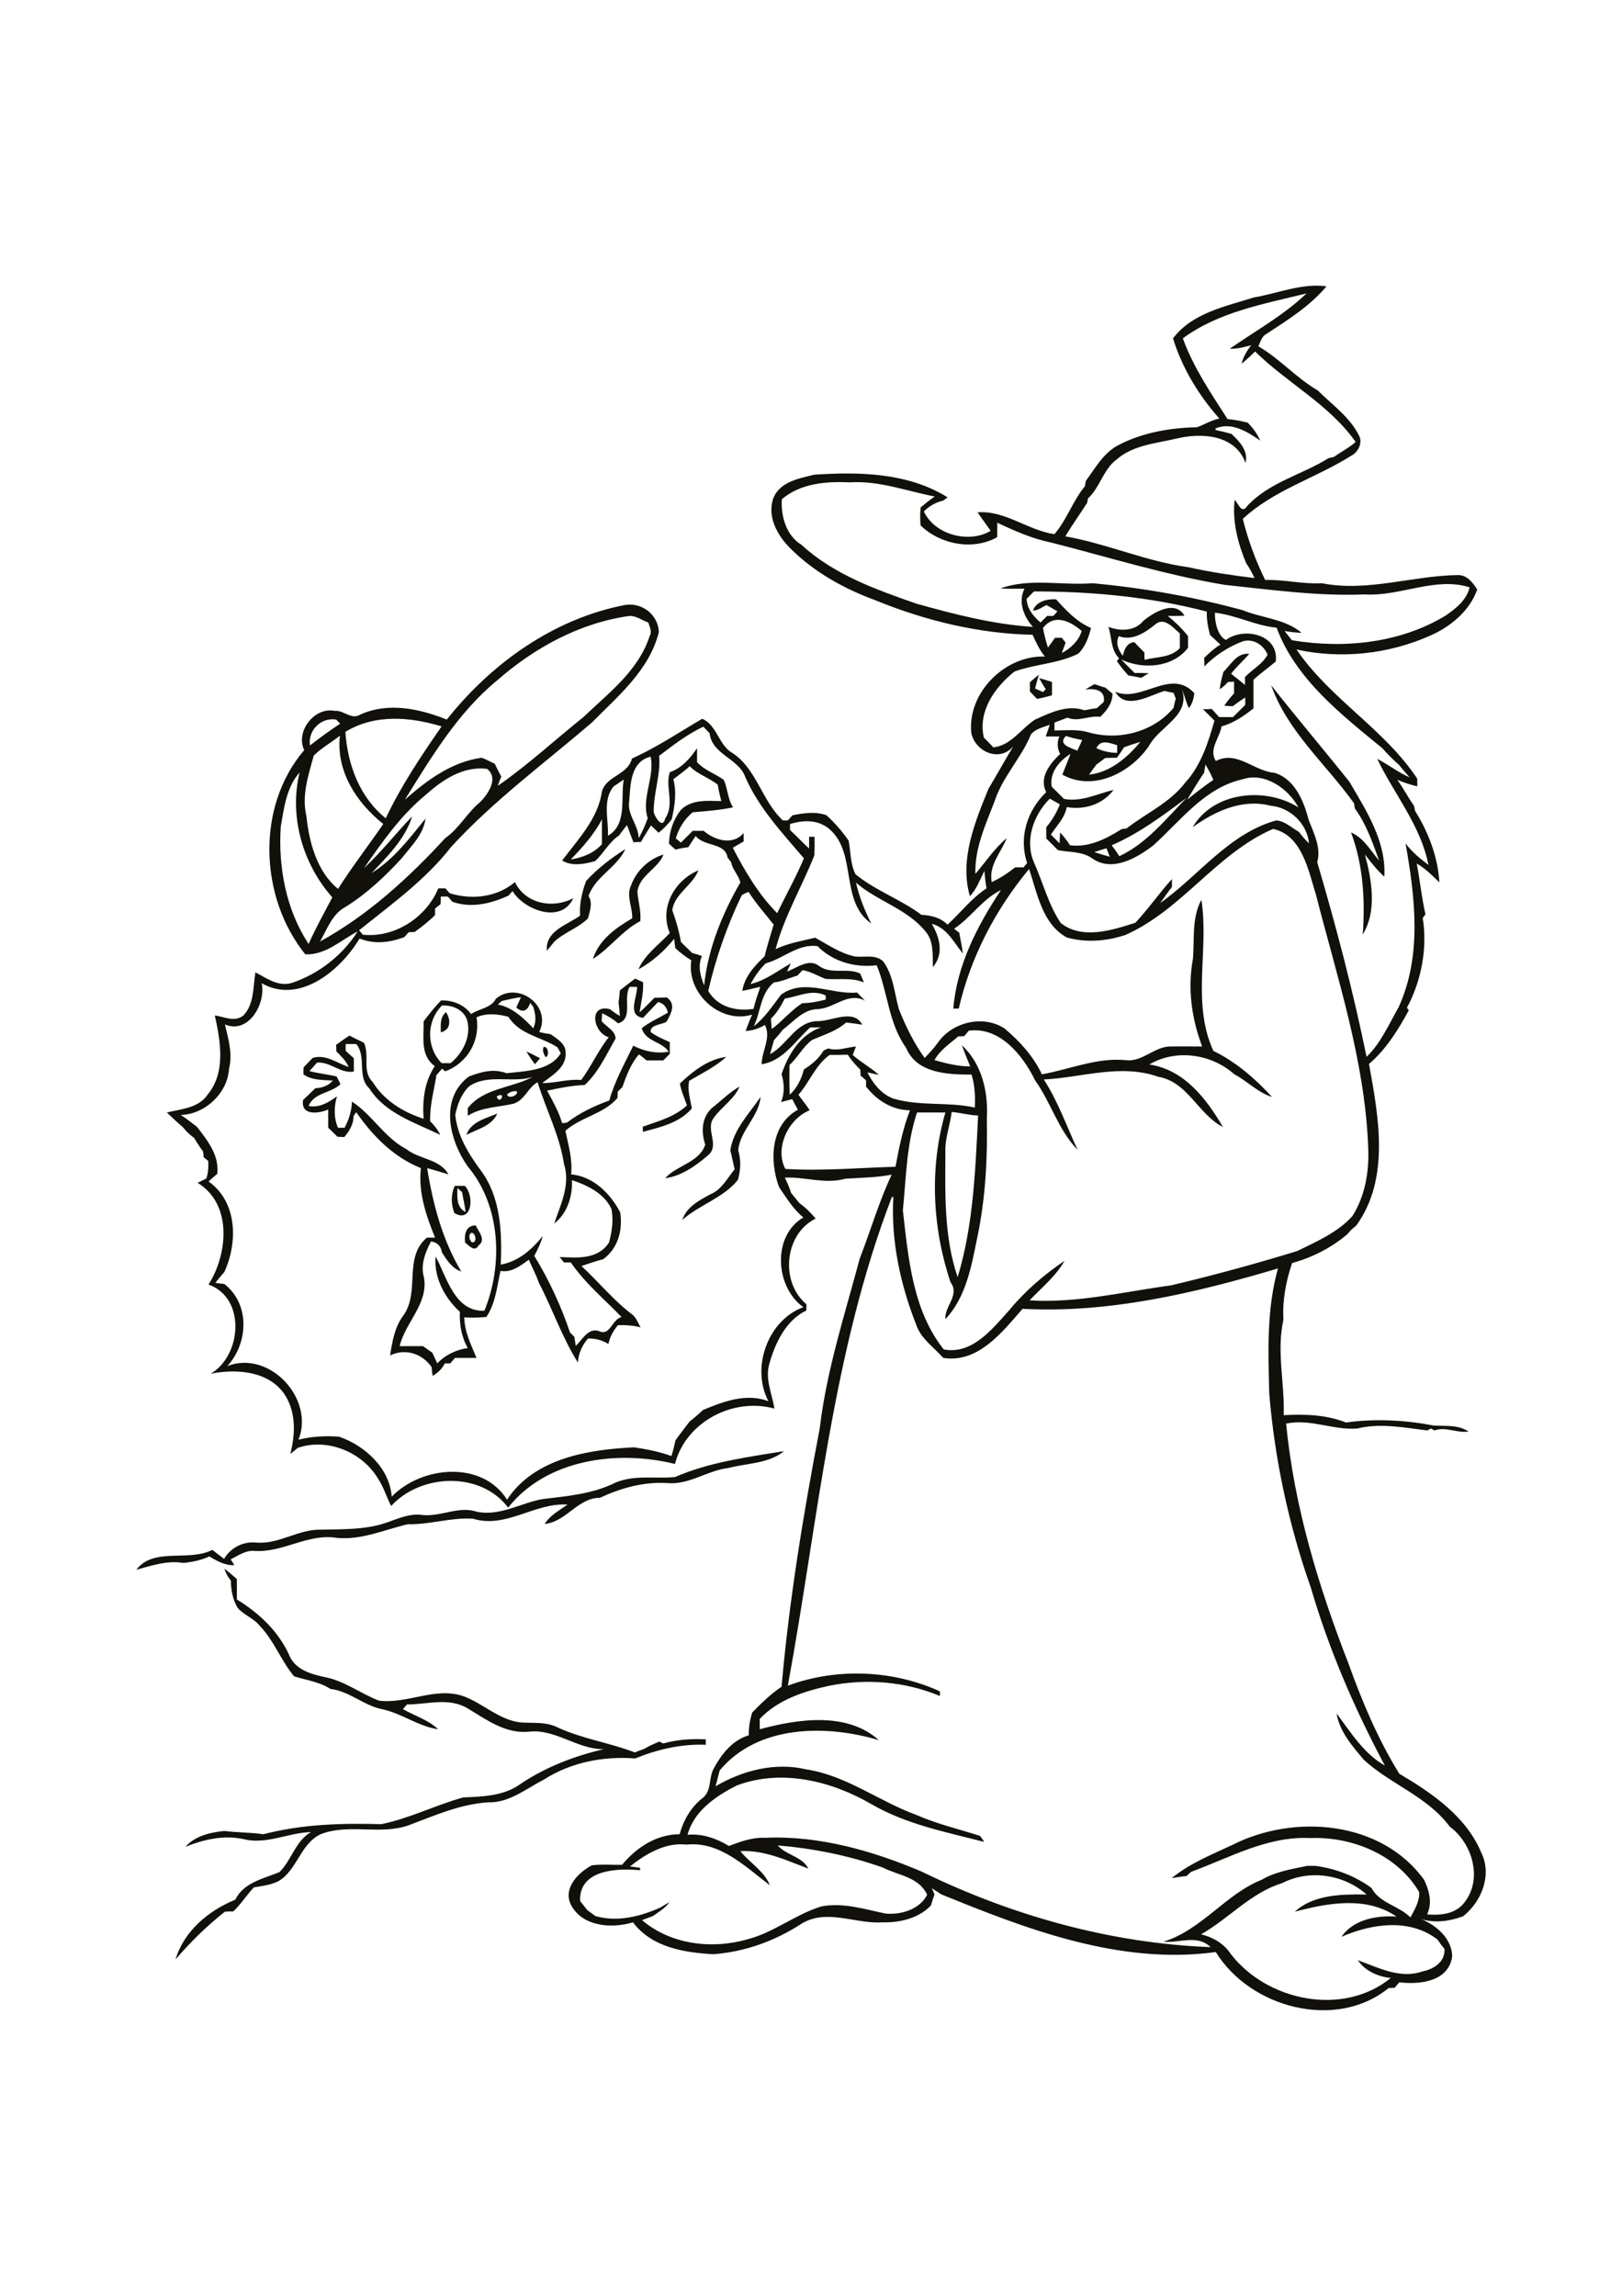
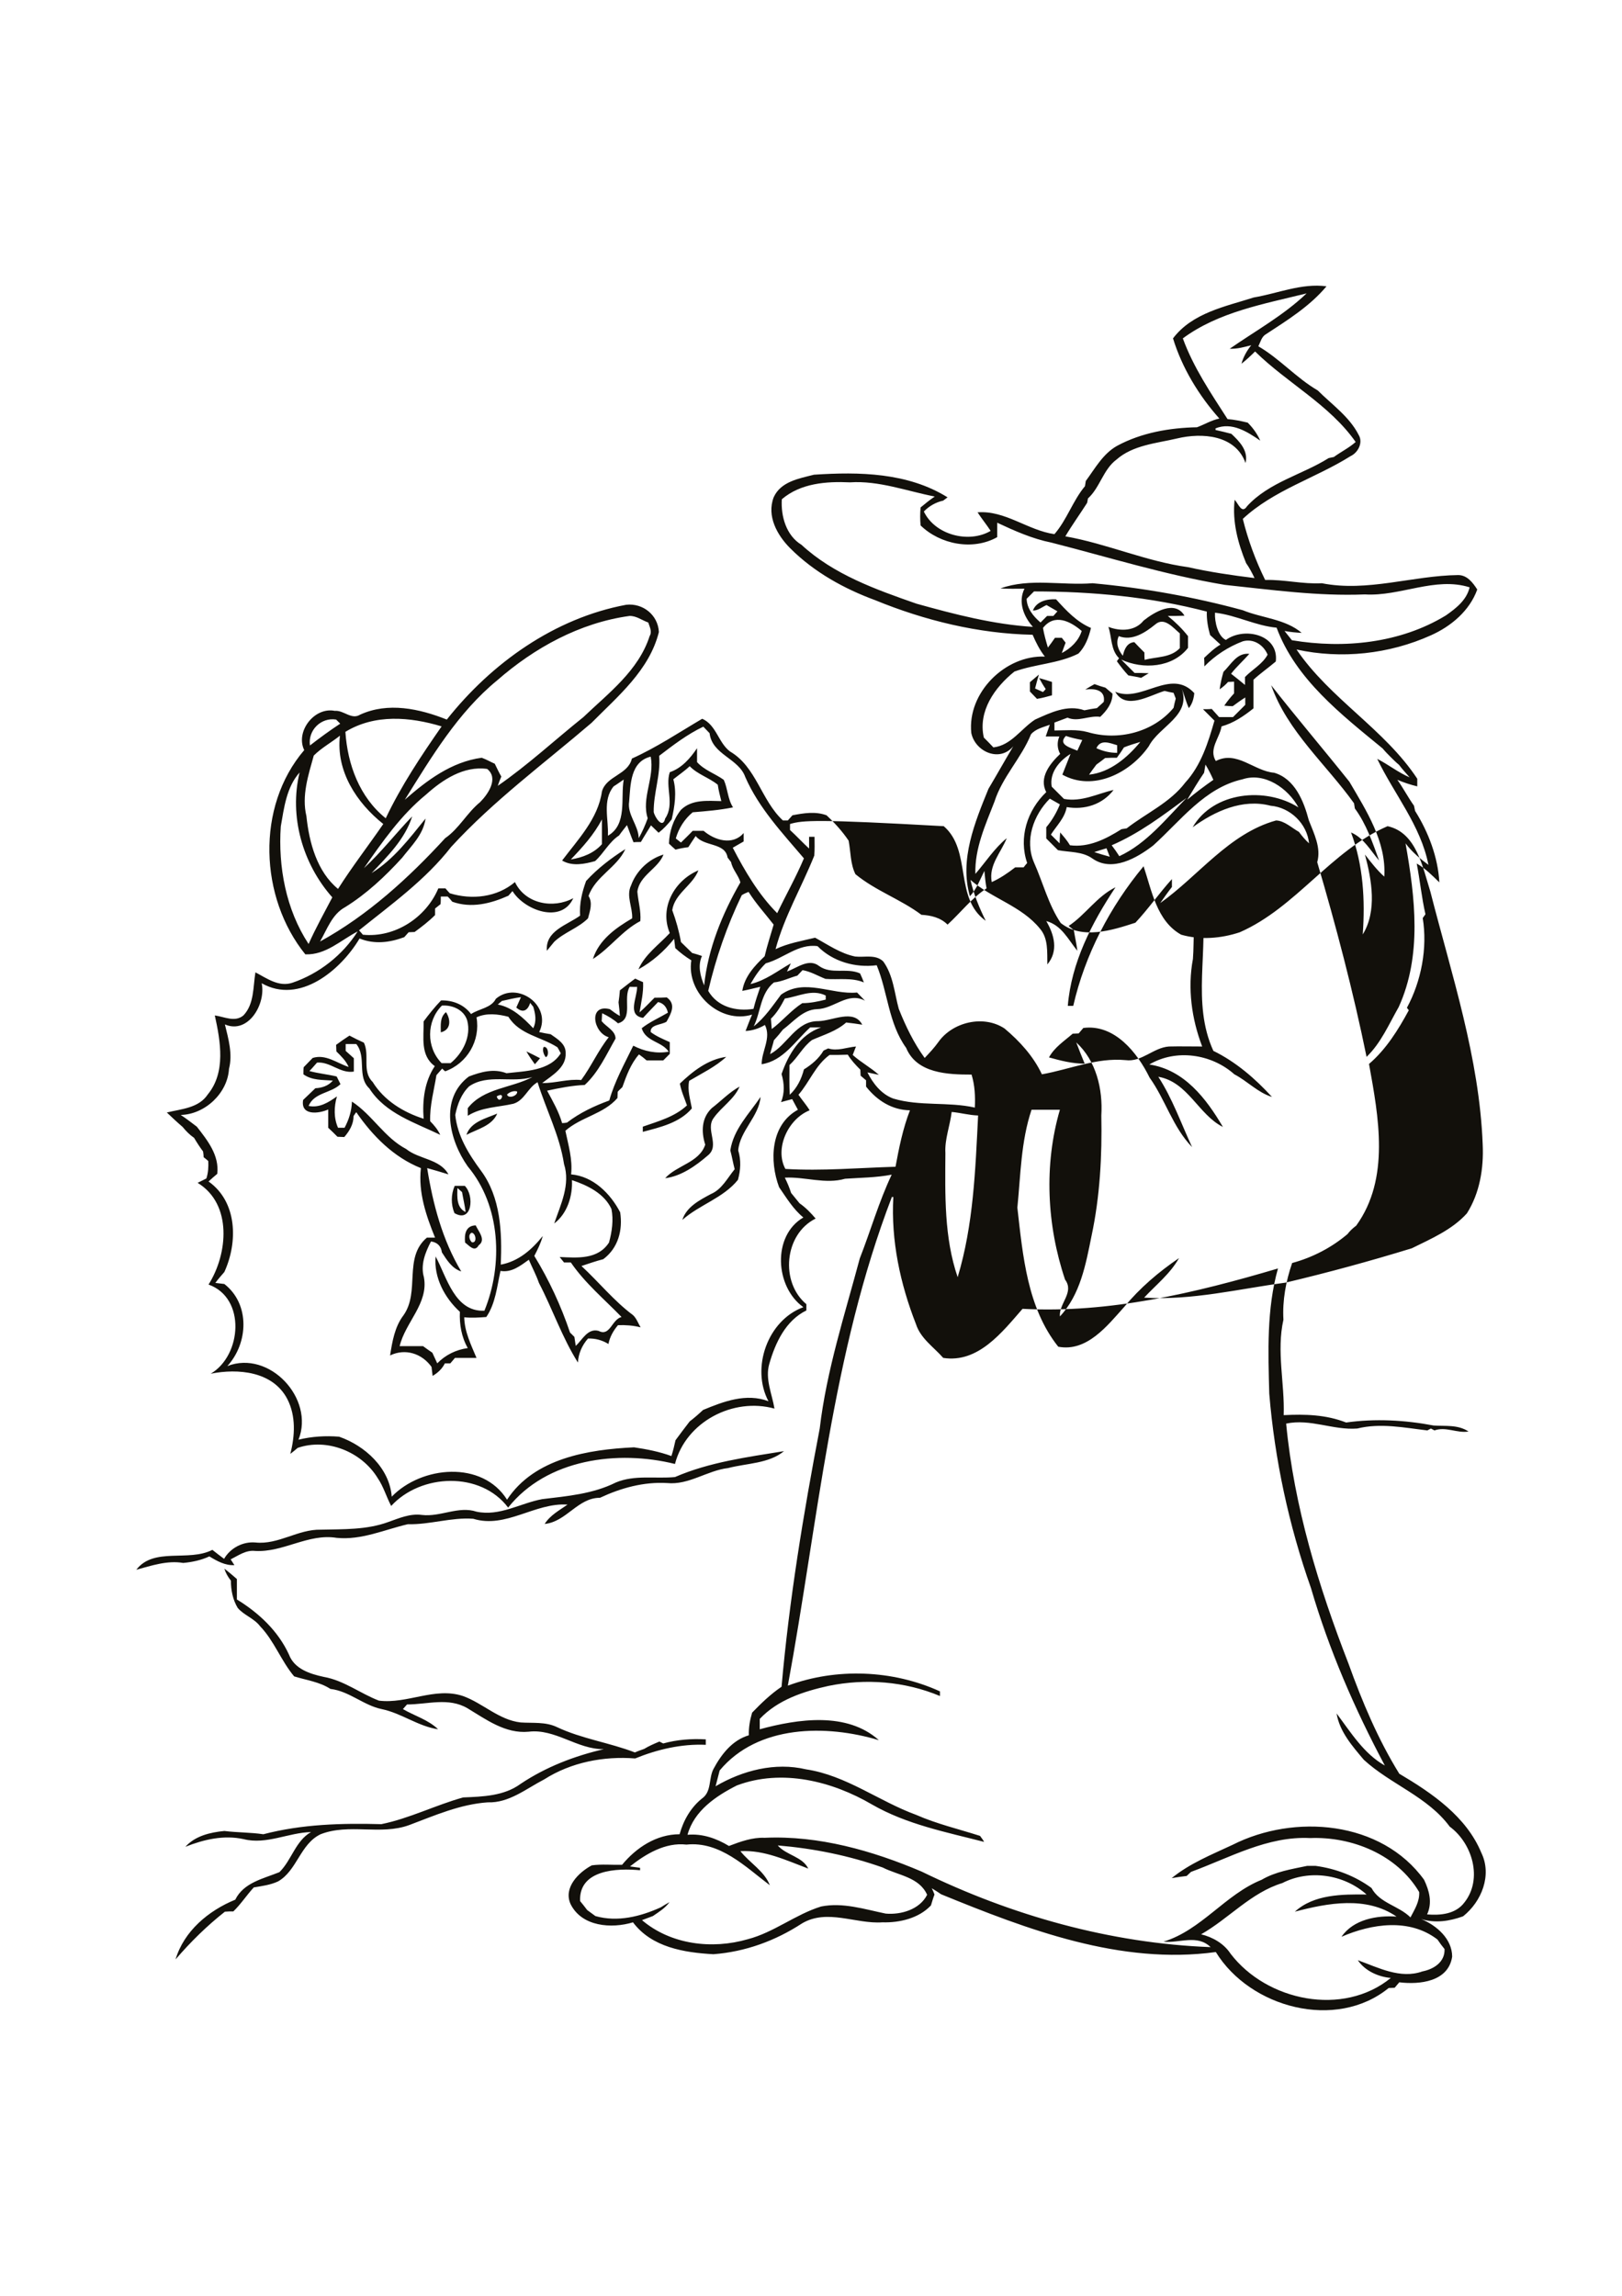
<svg xmlns="http://www.w3.org/2000/svg" version="1.2" baseProfile="tiny" id="Layer_1" x="0px" y="0px" viewBox="0 0 595 842" overflow="scroll" xml:space="preserve">
-   <path fill="#12100B" d="M416,723.2C416.6,723.7,416.6,723.7,416,723.2 M388,703.2C388.6,703.7,388.6,703.7,388,703.2 M416,587.2  C416.6,587.7,416.6,587.7,416,587.2 M146,625.2C146.6,625.7,146.6,625.7,146,625.2 M82.3,575.3c1.6,1.2,3.1,2.5,4.6,3.8  c0,2.5,0,5,0,7.5c8,4.9,15.1,11.5,19.1,20.2c2,5.3,7.7,7.1,12.8,8.2c7.4,1.3,13.4,6.1,20.2,8.7c10.4,1.3,20.5-5.1,30.8-1.7  c7.3,2.6,13.2,8.8,21.2,9.7c4.5,0.3,9.1-0.3,13.3,1.7c9.1,4.3,19.3,5.7,28.6,9.3c1.1-0.5,2.3-0.9,3.4-1.3c1.8-1.1,3.7-1.9,5.6-2.7  c0.3,0.2,1,0.5,1.4,0.7c5.1-1.4,10.3-1.8,15.6-1.5c0,0.5,0,1.5,0,2c-8.9-0.4-17.8,1.7-25.9,5c-11.6-0.9-23.5,1.4-33.4,7.7  c-6.6,3.4-12.9,8.7-20.7,8.4c-10.1,0.7-19.4,4.8-28.7,8.3c-10.5,3.9-22.1-0.7-32.6,3.4c-7.5,3.6-8.6,13.3-15.6,17.3  c-2.8,1.3-5.9,1.7-8.9,2.2c-2.6,2.8-4.7,6.1-7.5,8.8c-1,0-2.1,0-3.1,0.1c-6.6,5.2-12.6,11.1-18.1,17.5c3.1-10.4,12.1-17.9,21.9-21.9  c3.1-6.3,10.3-7.7,16.2-10.1c4.5-4.4,5.9-11.5,11.6-14.7c-8.3,0.2-16.4,4.7-24.7,2.6c-7.3-1.6-14.6,0.1-21.4,2.8  c3.6-4,9.1-5.3,14.3-5.8c4.8,0.6,9.6,0.5,14.3,1.2c14.2-3.7,28.7-4.1,43.3-3.7c10.3-2.1,19.9-7,30-9.8c7.2-0.3,15-0.5,21.1-5  c9.3-6.2,19.7-10.2,30.5-12.7c-9.8,0.1-17.8-7.6-27.6-6.4c-8.5,0.8-15.6-4.5-22.4-8.6c-7-4.1-14.7-1.4-22.2-1.4  c-0.4,0.4-1.1,1.3-1.5,1.7c4.3,2.5,9.3,3.9,12.9,7.4c-7.4-1.1-13.4-5.9-20.7-7.4c-6.7-1.4-11.9-6.6-18.8-7.4  c-4-2.6-8.8-3.2-13.3-4.6c-4.8-5.7-7.3-13-12.5-18.4c-2.2-2.9-5.9-4-8.2-6.7c-1.8-3-2.5-6.5-2.5-10  C83.6,578.3,82.8,576.9,82.3,575.3 M291,565.2C291.6,565.7,291.6,565.7,291,565.2 M215,564.2C215.6,564.7,215.6,564.7,215,564.2   M247.6,541.7c12.7-5.5,26.5-7.3,40-9.5c-5.6,4.6-13.6,4.4-20.5,6.2c-7.7,0.9-14.4,6.3-22.4,5.5c-8.6-0.5-16.9,1.8-24.6,5.4  c-8.2,0-12.3,8.8-20.3,9.6c2-3.2,5.4-5,8.4-7.1c-12-0.8-22.6,8.9-34.6,5.2c-8-0.6-15.9,2.2-24,2c-8.6,2-17,5.9-26.1,5  c-10.4-1.7-19.6,5.4-29.9,4.8c-3.4-0.4-6.2,1.7-9,3.1c0.4,0.5,1,1.6,1.4,2.1c-3.4,0.2-6.4-1.5-9.2-3.2c-3,1.4-6.3,2.1-9.6,2.4  c-5.8-1-11.7,1-17.2,2.5c6.4-8.4,19.2-2.8,27.9-7.3c1.4,1.1,2.8,2.2,4.3,3.3c2.3-4,6.9-6.4,11.5-6c8.4,0.9,15.6-4.9,24-4.7  c8.2-0.2,16.8,0.1,24.7-2.8c4-1.4,8-3.2,12.4-2.6c6.8,0.8,13.4-3.4,20-1.2c8.5,1.8,16-3.1,24.1-4.6c9.2-1.1,18.6-1.9,27-6.1  C232.8,540.8,240.4,542.4,247.6,541.7 M173,452.1c-1.4,0.7-0.8,2.7,0.1,3.5C175.1,456,174.6,452.2,173,452.1 M170.6,455.7  c-0.3-3,0.2-6.2,3.9-6.3c1,2.2,3.9,5.3,1.1,7.3C174.1,459.4,172.1,456.8,170.6,455.7 M167.8,435.7c-0.1,3.2-0.4,7.2,3,8.8  c-0.3-2.5-0.9-4.9-1.3-7.3C169.1,436.8,168.2,436.1,167.8,435.7 M166.8,434.9c1.2,0,2.5,0,3.7,0c3.6,3.6,2.7,13.8-3.8,10  C165.4,441.7,165.4,438.1,166.8,434.9 M171.1,416.2c1.6-4.8,7.1-6,11.3-7.8C180.5,412.9,175.1,414.1,171.1,416.2 M267.9,421.9  c1.2-7.8,6.9-13.4,11.1-19.6c-0.6,7.2-7.6,12.4-8.2,19.6c1.1,3.6,0.9,7.2-0.1,10.8c-5.4,6.7-14.1,9.1-20.4,14.7  c1.5-4.8,6.4-7.3,10.5-9.5c4-1.7,6-5.8,8.7-9.1C268.9,426.5,268.5,424.1,267.9,421.9 M261.1,406.4c3.4-2.6,6.4-5.8,10.2-7.9  c-2,4.7-6.6,7.4-9.5,11.5c-3.2,4.3,2.5,10.1-2.2,13.8c-4.4,3.8-9.8,7.6-15.6,8.3c4.3-4.8,12.5-5.7,14.7-12.3  C257.2,415.1,257.3,410,261.1,406.4 M249.4,397.4c4.7-4.5,10.3-8.9,17-9.8c-4,3.7-8.9,6-13.6,8.8c-0.7,3.5,0.4,6.7,1,10.1  c-4.5,5.3-11.6,6.9-18,8.6c0-0.5,0-1.4,0-1.9c5.7-2,11.7-3.6,16.2-7.8C251.1,402.8,249.9,400.2,249.4,397.4 M193.1,385.6  c1.7,0.8,3.3,1.6,5,2.5c-0.5,0.6-1.4,1.7-1.9,2.2C195.1,388.8,194,387.2,193.1,385.6 M199.4,384c1.7-0.5,2.2,3.3,0.8,3.7  C199.4,386.7,198.9,385.1,199.4,384 M161.7,378.6c0-2.6-0.4-5.5,1.9-7.4C165.4,373.9,165.5,377.7,161.7,378.6 M182.2,402.1  C183.3,405.7,186,399.9,182.2,402.1 M186,401.4c0.4,1.7,4,0.5,3.7-1.1C188.5,399.9,186.9,400.5,186,401.4 M172.1,398.4  c-2.9,2.8-4.3,6.6-5.1,10.5c0.8,7.7,4.9,14.3,9.4,20.4c7.3,9.8,7.8,22.7,7.3,34.5c6.5-1.2,11.4-5.5,15.4-10.5  c-0.7,2.6-1.9,5-3.1,7.3c5.4,8.8,9.8,18.3,13.1,28.1c0.4,0.4,1.2,1.2,1.6,1.6c0.1,0.8,0.4,2.5,0.5,3.3c2.4-2.2,4.4-6.6,8.4-5.5  c4.2,2.2,4.8-4.2,8.4-5.1c-6.3-6.5-13.4-12.4-18.6-20c-0.6,0-1.9,0-2.5,0c-0.4-0.5-1.2-1.5-1.6-2c6.5,0.3,14,1,18.1-5.3  c1.1-4,1.7-8.3,0.9-12.3c-2.6-5.7-8.8-8.7-14.5-10.6c0.3,5.8-1.7,12.3-6.5,15.9c2.4-7,6-14.3,3.6-21.8c-1.6-10.5-6.6-20-9.7-30  c-3.6,2-4.8,6.7-8.9,7.9c-5.6,1.3-11.6,1.2-16.7,4.4c0-0.7,0-2.1,0-2.8c5.8-7.4,16-7.3,23.7-11.4C187.8,397.3,179,393.7,172.1,398.4   M174.8,373.1c1.5,8.5-3.4,16.9-11.5,19.8c-0.3-0.2-0.8-0.7-1.1-1c-0.7,0.8-1.4,1.6-2.1,2.4c-0.9,5.6-2.5,11.2-2.3,16.9  c1.5,1.5,2.8,3.1,3.7,5c-9.3-4.5-20.1-7.8-26-17c-4.7-4.4-0.9-11.5-4.8-16.3c-1.3,0-2.6,0-3.9,0c0,0.6,0,1.9,0,2.5  c1,0.9,2,1.8,3,2.7c0,1.6,0,3.3,0,4.9c-5,0.8-8.6-3.7-13.5-3.3c-0.9,1-1.8,2.1-2.8,3.1c3.3,0.9,6.7,1.2,10,2  c0.5,0.9,0.9,1.9,1.4,2.8c-3.5,3.4-9.6,3-11.7,8c4,0.8,7.3-1.3,10.4-3.5c-1.1,3.8-1.2,7.9,0.4,11.5c0.6,0,1.8,0,2.4,0  c1.6-3,2.6-6.2,2.7-9.6c7.5,4.9,11.9,13.2,19.9,17.4c4.7,3.8,12.4,3.6,15.5,9.3c-2.6-0.8-5.2-1.6-7.8-2.3  c2.1,13.2,5.6,26.4,12.5,37.9c-3.4-1.1-5.3-4.2-7.1-7c-0.3-2.3-1.7-3.7-4-4c-2.1,4-3.9,8.6-2.6,13.1c1.8,9.6-6.8,16.5-8.9,25.3  c2.9,0,5.8,0,8.6,0c1.1,0.8,2.2,1.6,3.4,2.4c0.6,1.3,1.2,2.6,1.8,3.9c3-3.1,6.9-5,11.2-5.6c-2.3-4-3.1-8.7-2.9-13.3  c-5.6-5.1-9.6-12.6-8.9-20.3c4.1,7.6,7,20.4,17.9,19.9c6.9-16.9,6-38.5-6.1-52.9c-6.8-9.6-10.5-24.8,0.4-33c4.5-1.7,9.1-3,13.8-1.2  c6.8-0.8,15.9-0.8,19.9-7.3c-0.3-0.6-0.9-1.7-1.2-2.2c-6-3.9-13.9-4.6-18-11.2C182.7,371.9,178.5,371.4,174.8,373.1 M162.1,368.8  c-5.7,5.7-5.8,15.3-0.1,21.1c1.1,0,2.2,0,3.3,0c4.5-3.7,7.6-9.8,6.1-15.6C170.2,370.3,165.9,368.5,162.1,368.8 M184.1,367.1  c-0.4,0.3-1.1,1-1.5,1.3c5.3,1,9.4,4.9,13,8.7c1.3-2.6,0.8-5.3,0-7.9c-0.3-0.3-0.8-1-1.1-1.4c-0.9,2.8-2.7,3.9-5.1,1.7  c0.6-1.3,1.1-2.5,1.7-3.8C188.7,366,186.4,366.6,184.1,367.1 M231,361.9c-2.6,4.2,1.5,11.8-4.3,13.4c-1.7-1.5-3.7-2.7-5.8-3.7  c-0.1,0.7-0.1,2.2-0.2,2.9c1.7,2.1,5.1,3.5,5.1,6.4c-3.4,5.9-6.2,12.3-11.3,17c-4.6,0.2-9.2,1.1-13.8,2.1c2.1,3.9,4.3,7.7,5.5,11.9  c0.5,0,1.4-0.1,1.8-0.2c4.7-3.6,10-6.1,15.5-8.1c2-7.1,5.6-13.5,8.8-20.1c4.1,2.1,8.5,3,13,2.2c-2.5-3.8-8.4-3.6-9.9-8.6  c2.9-2.3,6.4-3.8,9.6-5.7c-0.4-2-1.6-3.5-3.6-3.9c-1.8,1.9-3.7,3.8-5.5,5.8c-6-0.9-2.1-7.5-2.2-11.4  C233.2,362,231.8,361.9,231,361.9 M233,358.9c0.9,0.4,1.9,0.9,2.9,1.3c0.2,3.8-0.7,7.4-1.3,11.1c1.9-1.7,3.7-3.6,5.5-5.4  c1.5,0,3,0,4.5-0.1c3.5,2.5,1.6,5.9-0.1,8.9c-1.8,1.2-6.1,1-5.8,3.8c2.1,1.6,4.6,2.6,7,3.7c0,1.4,0,2.9,0,4.3  c-0.8,0.8-1.6,1.6-2.4,2.4c-2,0-4,0-6.1,0c-0.9-0.8-1.8-1.5-2.8-2.2c-3,3.4-4.6,7.8-6.1,12c-0.4,0.4-1.3,1.2-1.7,1.7  c0,0.6-0.1,1.7-0.1,2.3c-5.1,5.9-13.3,6.9-19.1,12c1.1,5.3,2.7,10.5,2.1,16c8.1,0.7,14.4,7,18,13.9c1,6.5-0.7,13.1-6.2,17.2  c-2.7,0.7-5.3,1.6-8,2.5c6.4,5.9,11.9,12.8,18.9,18c1.3,1.2,1.9,3,2.8,4.5c-2.7-0.7-5.5-0.9-8.3-0.8c-1.7,2-3,4.3-3.5,6.9  c-2.3-1.4-4.8-2.1-7.5-2c-2.2,2.5-3.5,5.5-3.7,8.8c-5.8-9.2-9.3-19.6-14.3-29.2c-1-2.9-2.5-5.7-3.7-8.5c-3.1,2.2-6.3,4.8-10.4,4.1  c-1.3,5.8-1.8,11.9-5.2,16.9c-2.7,0.2-5.4,0.4-8.1,0.1c0.1,5.3,2.5,10.1,4.5,14.9c-2.6,0-5.3,0-7.9,0c-0.4,0.5-1.3,1.5-1.7,2  c-0.5,0-1.5,0-2,0c-1,2-2.6,3.5-4.5,4.6c-0.1-0.8-0.3-2.5-0.4-3.3c-3.5-4.9-9.6-6.9-15.2-4.2c0.8-5.1,1.7-10.5,4.9-14.7  c6.2-8.7-0.1-21.2,8.6-28.5c0.8,0,2.3,0,3,0c-3.3-8.1-6.2-16.6-5.2-25.5c-10-4-17.7-11.8-23.7-20.5c-0.3,0.3-0.7,1-1,1.4  c0,3-1.5,5.5-3.4,7.7c-0.6,0-1.9-0.1-2.5-0.1c-1.1-1.1-2.2-2.2-3.4-3.3c0-2.2,0-4.5,0-6.7c-3.6,1.6-10.2,2.3-9.2-3.5  c1.5-1.4,3-2.9,4.5-4.3c2.4-0.1,4.8-0.9,6.4-2.8c-3.7-0.3-7.6,0-10.8-2.3c0-0.7,0-2,0.1-2.6c1.1-1.1,2.2-2.3,3.3-3.4  c4.8-1.5,8.9,1.9,13.2,3.3c-1-2.3-2.8-4-4.5-5.7c0-0.6-0.1-1.8-0.1-2.4c1.6-1.2,3.2-2.3,4.9-3.4c1.7,0.9,3.5,1.8,5.3,2.6  c2.2,4.6-0.8,10.5,3.2,14.4c4.2,6.8,11.2,11.1,18.7,13.5c-0.5-6.7,0.3-13.6,4.1-19.3c-5.4-3.9-4-10.6-4.1-16.4  c2-2.7,4.1-5.3,6.4-7.7c4.3-0.1,8.4,1.5,11,5c3-2,7.4-2.2,9.1-5.6c7.9-6.7,20.7,2.5,15.9,12.2c1.4,0.3,2.8,0.6,4.2,0.8  c2.4,1.7,5.6,3.5,5.5,6.9c0.3,5.3-5,8.2-8.6,11c4.8,0.1,9.5-1.6,14.3-1.1c3.7-5,6.2-10.8,10.1-15.7c-5.7-1.6-7.6-12.3,0.4-10.3  c1.2,0.9,2.4,1.8,3.7,2.5c-0.1-1.7-0.3-3.3-0.5-5c0.2-1.5,0.4-2.9,0.5-4.4C229.5,361.6,231.2,360.2,233,358.9 M231.5,324.7  c1.9-5.3,6.5-9.7,11.9-11.3c-2,5.2-8.8,7.6-9.6,13.6c0.3,3.6,1.4,7.1,1.1,10.8c-6.7,3.5-11.1,9.9-17.4,13.9  c2.2-7,8.4-11.4,14.4-14.9C232.1,332.7,229.6,328.6,231.5,324.7 M215,323.1c4.2-4.6,9.2-8.4,14.4-11.7c-3.1,6.8-11,10-13.5,17.2  c1.6,2.6,0.5,5.5-0.2,8.2c-3.6,3.6-8.7,5.1-12.4,8.6c-0.9,1.1-1.8,2.2-2.7,3.3c-0.6-7.4,7.4-9.4,12.2-12.9  C212.5,331.4,213.5,327.2,215,323.1 M466.3,251.3c9.4,12,19.2,23.5,28.7,35.4c6.2,10.6,13.6,22,12.8,34.8c-2.7-2.4-4.9-5.3-7.1-8.1  c2.5,9.3,4.5,20.7-0.8,29.3c0.9-12.6,0.2-25.4-4.3-37.4c4.7,2,7.1,6.6,10.3,10.3c-2.4-6.6-4.7-13.4-8.9-19.1  c-0.1-0.5-0.2-1.4-0.3-1.9C486.4,280.2,472.3,268.3,466.3,251.3 M377.8,250.2c1.1-0.9,2.2-1.9,3.3-2.8c-0.5,1.7-1,3.4-1.4,5.1  c1,0.4,1.9,0.9,2.9,1.3c0.3-0.3,0.8-0.8,1-1.1c-0.9-1.3-1.7-2.7-2.4-4c1.6,0.4,3.1,0.9,4.7,1.4c0,1.6,0,3.2,0,4.9  c-1.8,0.5-3.6,1-5.5,1.3c-0.9-0.9-1.7-1.8-2.6-2.7C377.8,252.4,377.8,251.3,377.8,250.2 M423.8,229c-3.7,3-8.5,6.2-13.4,4.3  c-1.2,2.6-0.2,5.1,1.5,7.2c0.5-2.3,1.5-4.8,4.2-5c1.2,1.3,2.4,2.5,3.7,3.8c0,0.7,0,2,0.1,2.7c4.4-1.2,9.5-0.7,12.9-4.3  c0-1.8,0-3.6,0-5.4C430.4,230.3,427.1,226.1,423.8,229 M419.5,227.6c3.9-3.1,11.5-7.7,15-1.8c-2,0.1-4.1,0.1-6.1,0.1  c2.7,2.2,5.2,4.6,7.4,7.4c0,1.4,0,2.9,0,4.3c-5.7,7.3-16.5,8-24.5,4.3c1.6,1.6,3.3,3.3,4.9,4.9c1.7,0,3.4,0,5.2,0.1  c-0.9,0.6-1.9,1.1-2.8,1.7c-1.6-0.4-3.1-0.6-4.7-0.9c-1.5-1.6-2.9-3.4-4.2-5.2c0.2-0.3,0.6-0.8,0.8-1.1c-3.1-3.1-2.6-7.6-3.9-11.5  C411,231.6,416.4,231.5,419.5,227.6 M470.4,690.6c-11.5,3.5-19.6,13-29.8,18.8c4.2,1,8.4,3.4,10.8,7.1c13.3,17.4,41.3,23.2,58.8,8.9  c-4.6-0.4-9.5-2.6-12.1-6.5c7.5,2.7,15.6,7,23.7,4.1c4.1-0.8,8.3-3.4,8.1-8.2c-0.9-1.1-1.8-2.3-2.6-3.5c-10.3-7.9-24.1-5.8-35.2-1  c4.4-6.4,13-7.9,20.2-7.4c-11.1-7.6-25.2-5-37.3-1.8c7-6.4,17.4-6.4,26.3-6.3C493,687.4,480.3,685.5,470.4,690.6 M284,677.2  C284.6,677.7,284.6,677.7,284,677.2 M231.1,684.5c0.9,0.1,2.7,0.4,3.7,0.5l0,0.9c-8.3-0.8-22.5-0.3-22,11.3c0.9,1.1,1.7,2.1,2.6,3.3  c1,0.7,2,1.5,3,2.2c8.1,2.3,16.5,0.2,24-3.2c1.1-0.7,2.1-1.3,3.2-1.9c-1.6,2.2-3.9,3.6-6.1,5.1c-1.4,0.5-2.7,1-4,1.5  c10.6,9,25.7,10.8,38.8,7c9.6-2.5,17.5-9.1,26.9-12c8-1.6,15.9,1,23.7,2.6c5.6,0.5,12.5-1.5,15.2-6.9c-2.9-6.5-10.6-7.1-16.3-10  c-12.4-4.4-25.4-7-38.5-8.1c3.1,3.6,9.1,4.1,11.2,8.5c-8-3-16.1-6.9-24.9-6.4c3.4,4.3,8.8,7.3,10.8,12.5c-9-6.8-18.3-16.2-30.6-14.9  C244.1,675.6,236.9,679.9,231.1,684.5 M327.2,438.9c-22.1,57.5-27.1,119.3-38.2,179.3c17.8-6.6,38.5-5.8,55.8,2.1c0,0.4,0,1.3,0,1.7  c-12.9-5.4-27.3-6.5-40.9-3.7c-9.1,2-18.6,5.1-25.2,12.1c0,1.3,0,2.5,0,3.8c14-3.8,32-6.5,43.7,4c-19.3-5.8-44.4-5.7-58.4,11.1  c-0.5,1.9-1,3.8-1.5,5.8c9.9-5.8,21.8-8.9,33.2-6.2c14.7,2.2,26.7,11.7,40.4,16.7c7.5,3.3,15.6,5.2,23.4,7.7  c0.4,0.5,1.2,1.6,1.5,2.2c-14-3.6-28.4-6.4-41.1-13.7c-14.7-8.6-33.1-13.2-49.6-7c-7.7,3.9-15.7,9.3-18.1,18.1  c5.4-0.5,10.6,1.3,15.2,4.1c4.2-1.6,8.6-3.2,13.1-3c19.8-0.9,39.5,4.7,57.6,12.4c33,16.1,69.2,26.3,106,27.7c-5-4.8-11.3-1.4-17.3-2  c14-4.3,22.6-17.3,36-22.7c5.1-3,11-3.9,16.7-5.1c1,0,2,0,3.1,0c7.4,1,14.5,3.7,20.5,8.1c3,5.6,10,6.5,14.3,10.8  c1.5-2.9,3.4-5.8,3.2-9.3c-8.1-13.7-24.6-20.4-40-19.8c-15.6-0.8-29.5,7.2-43.7,12.4c-0.4,0.4-1.2,1.1-1.6,1.5  c-1.9,0.2-3.7,0.5-5.5,0.8c6.6-5.4,14.6-8.6,22.3-12.2c22.7-11.5,54.6-8.9,70.3,12.8c1.9,4,3.1,8.4,1.1,12.7  c4.9,0.4,10.5-0.1,13.7-4.4c6.8-8.6,2.9-21.7-5.4-27.8c-8.1-11-21.7-15.5-31.5-24.5c-4.2-5-8.9-10.3-10-17  c5.2,6.9,10,14.8,17.7,19.1c-11.1-20.8-20.5-42.5-27.1-65.1c-8.1-22.9-13.3-47.1-15.3-71.3c-0.4-15.3-1-31,3.2-45.9  c-30.4,9-61.8,16.5-93.7,14.8c-7.5,8.6-16.3,20-29.1,18c-3.5-4-8.3-7.1-10-12.4c-5.8-14.8-9.2-30.7-8.3-46.6H327.2 M323,429.2  C323.6,429.7,323.6,429.7,323,429.2 M349.1,407.8c-0.6,5.1-2.6,10-2.3,15.1c-0.1,15.3-0.5,30.9,4.5,45.5c5.8-19.2,6.5-39.4,7.5-59.3  C355.5,409,352.4,408.1,349.1,407.8 M304.3,386.9c-5.2,3.8-7.3,9.9-11.4,14.6c1.3,1.9,2.9,3.7,4.1,5.7c-8,3.2-12.9,14.1-8.9,21.5  c13.5,0.8,27-0.4,40.4-0.8c1.3-7,2.7-14,5.3-20.7c-6.6-0.1-12.1-3.6-16.1-8.7c0-0.6,0-1.7,0-2.3c-0.5-0.4-1.5-1.3-2-1.7  c0-0.5-0.1-1.7-0.1-2.2c-1.7-1.7-3.4-3.5-4.6-5.5C308.8,386.9,306.5,386.9,304.3,386.9 M302,376.2  C302.6,376.7,302.6,376.7,302,376.2 M287.9,366.2c-1.4,2.7-2.9,5.3-5.1,7.4c0.1,1.3,0.2,2.6,0.3,3.8c3.9-2.9,7-6.8,11.2-9.5  c2.9,0,5.8-0.6,8.6-1.3c0-0.4,0-1.1,0-1.5C297.8,362.6,292.9,365.5,287.9,366.2 M280.9,353.3c-2.3,2.2-4,4.8-5.6,7.6  c5.5-1.3,9.9-4.8,14.8-7.6c-0.3,0.7-1,2.2-1.4,3c3.7-1.3,8-5,11.8-2c4.5,3.2,10.2,0.5,15,2.7c0.5,1.1,1,2.2,1.4,3.3  c-4.5-1.9-9.4-0.9-14.1-1.3c-2.8-1.1-5.4-2.7-8.4-3.2c-0.5,0.5-1.4,1.5-1.9,2c-2.9,0.8-5.6,2.2-8.6,2.5c-5,4-4.8,10.8-7.4,16.1  c4.1-3.2,6.9-7.5,10-11.6c8.6-6.2,18.5,0.1,27.9-0.8c1,1,1.9,2,2.9,3c-6.3-3.4-11.4,3-17.6,3.1c-5.2,0.2-8.6,4.6-12.5,7.5  c-1,1.3-2.1,2.6-3.3,3.9c-0.4,1.7-1,3.4-1.4,5.1c6.4-3.4,9.5-12.2,17.7-12.1c5.2-0.1,13-4.6,16.1,1.3c-1.9-0.3-3.9-0.6-5.9-0.8  c-3.6,3.2-8.2,4.5-12.5,6.4c-3.4,2.5-5.2,6.4-8.3,9.2c0,3.6-0.1,7.2,0.1,10.9c2.7-2.5,4.3-5.8,5.2-9.3c2.9-1.8,5.5-4,7.2-6.9  c0.4-0.2,1.3-0.6,1.7-0.8c3.4,1.1,6.8-0.4,10.2-0.7c-0.4,1-0.8,2.1-1.2,3.1c3,2.7,6.6,4.6,9.6,7.3c-1.4-0.3-2.8-0.6-4.2-0.9  c2,4,5.1,8,9.5,9.6c9.7,2.9,20.1,1.1,29.9,3.3c0.2-4.1,0-8.2-1.2-12.1c-8.7,0-20.1-0.4-24-9.8c-6.5-9-6.7-20.4-10.8-30.3  c-7.8,1-16.1-1.3-21.7-7C292.8,346,287.5,351.5,280.9,353.3 M288,333.2C288.6,333.7,288.6,333.7,288,333.2 M272.1,328.3  c-5.4,11.2-9.5,23-12.3,35.1c3.4,5.9,10.2,7.6,16.6,6.6c0.7-2.8,1.6-5.5,2.5-8.1c-2.2,0.5-4.4,1.1-6.6,1.5c0.8-5.2,4.5-9.2,8.2-12.7  c0.9-3.9,2.2-7.8,3.3-11.6c-3.1-4-6.5-7.7-9.2-12C273.8,327.4,272.9,327.8,272.1,328.3 M401.4,312.5c1.9,0.6,3.8,1.2,5.7,1.7  c-0.4-1-0.8-2.1-1.2-3.1C404.3,311.6,402.8,312,401.4,312.5 M289.8,302.2c0,0.5,0,1.6,0,2.2c2.4,2.2,4.6,4.6,7,6.8  c0-1.4,0-2.9,0-4.3c0.5,0,1.5,0,2,0c0,2.3,0.1,4.6-0.1,6.9c-4.6,11.5-11,22.3-14.2,34.3c4.6-2.2,9.6-3,14.5-4.2  c4.8,2.6,9.3,5.8,14.7,6.9c3.4,0.4,7.5-0.9,10.3,1.8c3.7,5.1,4.1,11.6,5.7,17.4c2.5,6.3,5.5,12.5,9.5,18c1.8-1.9,3.5-3.7,5-5.8  c5.2-7.4,16.6-10.1,24.3-5c5.6,4.7,10.6,10.2,13.7,16.8c10.2-1.8,20.1-6.2,30.7-5.2c5.9,0.8,10.2-4.6,15.9-5c4-0.1,8.1,0,12.2,0  c-3.9-10.2-5.4-21.4-3.4-32.1c0.6-7.2-0.5-15,3.1-21.7c2.9,18.4-3.7,37.7,4.4,55.4c8.2,4,15.4,10.2,21.5,16.9  c-5.2-1.6-9-5.8-13.8-8.3c-8.4-7.5-21.4-9.4-31.2-3.6c12.8,1.9,20.9,12.5,27,22.9c-9-4.5-12.8-16.5-23.7-18.4c-13.9-4.9-28,0.3-42,1  c5.2,8,8.4,17.2,12.4,25.8c-7.1-7.3-9.8-17.4-15.6-25.5c-4.5-9.2-12.9-19.7-24.3-18.2c-0.4,0.5-1.3,1.5-1.7,2  c-0.5,0-1.7,0.1-2.2,0.1c-3.1,2.7-6.7,5-8.7,8.7c4.3,1.2,8.6,2.3,13.1,2.3c-1.1-2.6-2.1-5.2-3.1-7.8c7.3,6.7,9.8,17.1,9.2,26.8  c0.3,14.8-0.5,29.7-3.6,44.2c-2.1,10.4-4.1,21.5-11.6,29.5c-0.4-4.8,5.4-8.8,1.9-13.5c-6.7-19.9-7.8-42.1-1.9-62.3  c-3.5,0-7,0-10.4,0c-3.9,11.6-4,24-5.2,35.9c2,17.5,3.6,36.7,15,51c10.5,2,18-7.7,24.2-14.6c5.8-7,12.6-12.8,20.1-17.9  c-3.2,5.7-8.4,9.8-12.8,14.5c17.5,1.1,34.7-3.2,51.9-5.5c15.6-3.7,31-7.9,46.3-12.6c7.1-3.5,14.8-6.8,20.2-12.8  c4.7-7.4,6.2-16.5,5.8-25.2c-1.2-31.8-11.4-62.3-19.2-92.8c-2.8-8.9-5.1-21.7-15.7-24c-20.8,9-33.5,29.8-54.2,38.9  c-6.9,2.3-14.5,2.9-21.5,0.9c-9-5-10.8-16.2-13.8-25.1c-12.3,14.8-21.5,32.4-25.8,51.2c-0.5,0-1.5,0-2,0  c1.3-15.9,8.8-30.4,17.5-43.5c-6.9,3.4-11,10.1-17.2,14.2c0.6,0.5,1.3,1,1.9,1.5c0.4,2.5,1,5,1.3,7.6c-3.4-4.2-5.8-9.4-11.4-10.9  c3,5.1,4.5,11,0.4,15.9c-0.1-4.5,0.4-9.5-2.7-13.1c-6.7-8.3-17.7-11.1-25.5-17.9c1.2,5.3,3.2,10.2,5.6,15  c-11.7-8.3-5-25.7-15.4-34.7C299.8,300.4,294.5,300.8,289.8,302.2 M209.4,315.2c4.3-0.7,8.5-2.3,11.4-5.6c0-3,0-6.1,0-9.1  C217.9,306.1,213.7,310.7,209.4,315.2 M407.8,310c1,1.3,1.9,2.6,2.8,4c10-4.6,17.2-13.8,24.7-21.4  C426.6,299.1,417.8,305.7,407.8,310 M225.1,288.4c-4.2,5.1-1.8,12.1-2.1,18.1c7.2-4.1,4.6-13.8,5.8-20.6  C227.6,286.7,226.4,287.6,225.1,288.4 M455.8,285.8c-13.9,3.1-22.7,15.2-32.8,24.3c-6,4.6-15,9.8-22.2,4.8  c-3.7-2.7-8.5-2.3-12.7-3.1c-1.4-1.4-2.9-2.9-4.3-4.3c0-1.4,0-2.7,0-4.1c2.1-2.5,3.8-5.4,5-8.4c-1.2-0.7-2.5-1.4-3.7-2.1  c-6,6-9.3,15.3-5.8,23.4c3.3,7.4,5.3,15.5,9.8,22.2c7.8,6.2,18.8,2.7,27.4-0.1c4.7-5,8.7-10.8,13.4-16c0,0.7,0,2.1,0,2.9  c-1.5,1.9-2.9,3.9-4.3,5.9c14.1-10,25.2-25.5,42.5-30.3c3.1,0.1,5.7,2.7,8.4,4.2c1.1,1.5,2.3,2.9,3.7,4.2  c-0.7-7.2-6.9-13.2-14.1-13.8c-10.3-2.7-20.5,2-28.6,7.9c7.6-13.1,26.7-14.9,38.8-7.3C472.5,289.1,463.9,283.1,455.8,285.8   M103,303.1c-1,14.8,1.9,30.5,10.2,43.1c2.6-5.8,5.7-11.4,8.7-17.1c-10.9-12.3-15.9-29.7-12-45.8C105.1,288.7,104.2,296.2,103,303.1   M442.2,280.4c-0.1,0.8-0.4,2.2-0.5,3c-2.2,3.2-4.2,6.6-6.2,9.9c3.1-2.6,6.3-5,9.6-7.3C444.2,284,443.3,282.2,442.2,280.4   M156.3,291.4c-9.2,7.5-16,17.3-22.8,27c6.4-5.9,11.7-12.8,17.7-19c-2.6,8.3-9,14.6-14.9,20.8c8.1-5,13.9-12.7,19.8-20  c-0.8,5.9-5.2,10-8.6,14.4c-6.2,6.8-13,13.2-20.9,18.1c-4.8,2.6-6.6,8.1-9.2,12.6c17.5-9.6,32.5-23.3,45.9-37.9  c5.1-3.5,8-9.3,12.8-13.2c3-3,6.9-8.8,2.6-12.2C170.1,280.8,162.3,286,156.3,291.4 M230.8,293.9c-0.8,4.9,3.4,8.7,3.5,13.5  c1.3-2.3,2.4-4.8,3.3-7.3c-2.4-7.4,2.6-14.9,1.1-22.6C231.2,279.3,231.3,287.8,230.8,293.9 M412.3,274.1c-0.8,1.3-1.7,2.6-2.6,3.8  c-1.4,0-2.9,0-4.3,0.1c-1,0.8-2.1,1.6-3.2,2.4c-0.9,1.2-1.8,2.4-2.7,3.7c7.7-0.8,14.1-6.3,18.8-12  C416.3,272.7,414.3,273.3,412.3,274.1 M402.2,274.4c2.4,1.1,4.9,1.7,7.6,1.7c0-0.7,0-2.1,0-2.8C407.1,272.5,403.7,271,402.2,274.4   M398,272.2C398.6,272.7,398.6,272.7,398,272.2 M395.2,275.3c0.6-1.3,1.2-2.6,1.8-3.9c-2-0.4-4-0.8-6-1.5  C387.9,273.1,392.7,274.2,395.2,275.3 M115.1,277.1c-2,7.2-4.5,14.7-2.7,22.2c1,9.7,3.9,20.4,11.6,26.7c5.2-8.2,11.1-15.8,16.6-23.8  c-9.8-7.8-17.4-19.4-15.9-32.4C121.6,272.3,118,274.2,115.1,277.1 M241.8,277.2c0.6,7-2.1,13.7-2,20.6c0.4,1.9,3.3,6.4,4.2,2.4  c3.6-5.3-0.1-11.6,1.7-17c4.4-1.5,7.5-5.1,10-8.8c0,1.7,0,3.4,0,5.1c2.7,3,6.6,4.2,9.8,6.5c1.5,3.3,1.4,7,3.4,10.1  c-4.9,1-9.9,1.4-14.8,1.8c-3,2.5-5.1,5.8-6.2,9.6c0.5,0.4,1.4,1.1,1.9,1.5c1.4-1.4,2.9-2.8,4.3-4.3c1.3,0,2.7,0,4,0  c4.1,3.5,10.7,5.5,14.7,0.8c0,0.8,0,2.3,0,3.1c-1.3,0.8-2.7,1.5-4,2.3c4.4,8.5,9.5,17.2,16.3,24c3.2-6.7,6.9-13.2,9.8-20.1  c-7.9-9.3-16.5-18.4-21.5-29.8c-2.4-6.9-12.2-8.2-13.1-16.1c-0.8-0.8-1.5-1.6-2.3-2.4C252.1,269.3,246.9,273.3,241.8,277.2   M378.2,269.3c-3.5,8.7-10.5,15.6-13.4,24.7c-3.3,8.5-7.3,17.2-7,26.5c3.8-4.4,7-9.4,11.5-13.1c-2.1,5.3-6.7,9.9-5.5,16.1  c3.1-1.4,5.9-3.3,8.6-5.4c1,0,2,0,3.1,0c0.3-0.4,0.9-1.2,1.3-1.6c-3.2-9.3,0-19.3,7-26c-2.8-5.3,1.4-10.5,5.1-14  c-1.1-2-1.2-4.3-0.3-6.4c-1.7,0-3.3,0-5,0c0.5-1.4,1-2.9,1.5-4.3C382.7,266.7,379.9,267.3,378.2,269.3 M113.7,273.4  c3.6-2.8,7.3-5.5,11.1-8c-0.4-0.4-1.1-1.1-1.5-1.5C117.8,263,112.9,267.8,113.7,273.4 M126.7,268.4c0.8,12,5.2,24,14.8,31.7  c5.7-12,13-22.9,20.5-33.7C150.4,262.9,137.5,261.8,126.7,268.4 M382.6,230.3c0.4,2.4,1.1,4.8,1.8,7.2c0.9-1.2,1.8-2.4,2.6-3.6  c0.6,0,1.9,0,2.5,0c0.3,0.4,1,1.3,1.4,1.8c-0.5,1.2-0.9,2.5-1.4,3.8c3.3-1.7,6.2-4.5,7.3-8.1C392.6,227.8,386.8,224.9,382.6,230.3   M182.4,249.5c-14.4,11.8-24.1,28.1-33.9,43.8c8.1-7.1,17.1-13.9,28.2-15.4c1.7,0.6,3.2,1.5,4.8,2.2c0.8,1.6,1.5,3.2,2.4,4.7  c-0.5,1.1-0.9,2.2-1.3,3.4c11-7.6,20.9-16.8,31.4-25.2c9.2-8.8,20.2-17,24.3-29.7c1-1.7,0-3.4-0.5-5c-2.3-0.8-4.4-2.5-6.9-2.4  C212.7,228.4,196,237.6,182.4,249.5 M445.7,224.7c-0.2,3.4,1.1,8.7,4,10c6.7-4.9,19.5-2,18.3,7.9c-2.7,2.3-5.6,4.3-8.2,6.7  c0,3.5,0,7,0,10.5c-3.5,2.8-7.3,5.4-11.7,6.6c-0.7,4.3-4.8,8.3-2.1,12.7c7.7-4,14,3.7,21.4,4.3c7.6,2.2,10.9,10.5,12.7,17.4  c1.9,4.9,4.6,10.1,3.1,15.4c6.9,23.4,13.2,47.4,18.1,71.4c5.3-5.1,8.2-12,11.8-18.3c8.6-18.9,6-40.2,2.5-60c2.3,3.1,5.3,5.6,8.4,7.9  c-2.8-14.4-12.6-26-18.8-38.9c4.1,2.1,7.7,5,11.9,6.8c-1.3-1.5-2.7-3-3.9-4.6c-1.1-0.9-2.1-1.9-3.1-2.9c-1-1-2-2-2.9-3.1  c-15.1-12.4-31.9-25.4-38.9-44.3C460.6,229.5,453.5,225.6,445.7,224.7 M379.3,216.9c-0.9,0.9-1.8,1.8-2.7,2.7  c0.1,3.6,2.5,6.5,5.1,8.7c0.8-0.8,1.6-1.6,2.4-2.4c0.6,0,1.7,0,2.3,0c0.4-0.4,1.1-1.3,1.5-1.7c-1.3-0.8-2.7-1.5-4-2.3  c-1.6,0.7-3.2,2.1-5,2c1.3-3.4,5.3-4.3,8.5-4.1c3.7,4.1,7.6,8.3,12.8,10.5c-0.8,3.4-2.1,6.9-4.6,9.4c-7.3,3.7-15.8,3.8-23.5,6.6  c-7.2,5.8-13.4,14.5-11.2,24.2c1.2,1.2,2.4,2.4,3.5,3.6c6.5-0.7,10.2-6.9,15.3-10.2c5.6-2.5,11.8-5.6,18.1-3.4  c1.5-0.3,3-0.6,4.6-0.8c0.8-0.8,1.7-1.5,2.5-2.3c0.7-4.4-3.4-5-6.8-4.5c1.1-0.7,2.3-1.4,3.4-2c1.3,0.5,2.6,0.9,4,1.3  c0.9,0.7,1.7,1.5,2.6,2.2c0,3.5-2.1,6.2-4.5,8.5c-4.1-0.6-8.1,2-12,0.3c-1.6,0.6-3.2,1.2-4.8,1.8c0,0.7,0,2.2,0,2.9  c4.1,0,8.2-0.5,12.2,0.6c11.1,3.3,24,0.1,31.5-8.9c0.2-1.1,0.5-2.3,0.8-3.4c-0.2-0.5-0.6-1.6-0.8-2.1c-1.1-0.2-2.2-0.4-3.3-0.7  c-5.5,1.6-14.2,7.2-18.1,0.3c9.6,4.2,20.4-8.9,29,0.5c-0.2,2-0.7,3.9-2,5.5c-1.1-2.4-1.7-5-2.7-7.4c3.8,10.2-8.1,13.9-12,21.4  c-6.8,9.8-20.4,16.7-31.7,10.4c1-2.5,2-5.1,3-7.6c-4.1,2.5-7.8,6.9-6.9,12c1.5,1.5,3,3,4.5,4.5c6.5,1.2,12.2-1.9,18.2-3.3  c-4.1,5.4-10.7,7.4-17.2,6.3c-0.7,4-3.7,6.8-5.8,10.1c1.1,1.1,2.1,2.1,3.2,3.2c0-1,0.1-3,0.2-4c1.3,1.5,2.6,3,3.6,4.7  c6.9,0.9,13.2-2.3,18.9-5.9c0.5-0.1,1.4-0.2,1.9-0.3c7.2-5.6,15.9-9.4,21.5-16.8c5.8-6.3,8.4-14.7,10.7-22.7  c-1.4-1.4-2.8-2.8-4.2-4.2c0.8,0,2.4,0,3.2-0.1c0.9,1,1.8,2,2.7,3c1.7,0,3.4,0,5.1,0c1.5-1.5,3-3,4.5-4.5c0-0.7,0-2,0-2.7  c-1.6,1-3.1,2.1-4.6,3.2c-0.8,0-2.3-0.1-3.1-0.2c1.1-1.6,2.3-3.1,3.6-4.5c0-1.4,0-2.9,0-4.3c-0.5,0-1.7,0.1-2.2,0.1  c-0.9,1-1.9,1.9-3.1,2.7c0.3-2.2,0.8-4.3,1.4-6.4c2.8-2.7,4.9-7.1,9.5-6.6c-2.2,2.5-4.7,4.7-6.7,7.3c1.7,1.3,3.4,2.7,5.1,4.1  c0-0.7,0-2.2,0-2.9c2.7-2.8,6.4-4.7,8.3-8.2c-1.5-3.6-5.2-6-9.1-4.9c-5.3,2-10.2,5.2-14.1,9.2c0-0.8,0-2.3-0.1-3.1  c1.9-1.8,3.8-3.6,6-4.9c-1.3-1.2-2.6-2.4-3.8-3.5c-0.8-2.8-1.3-5.7-1.2-8.6C422,218.9,400.6,216.9,379.3,216.9 M286.8,183.1  c-0.4,6.2,1.6,13.3,7.2,16.7c11.8,10.9,27.3,16.4,42.2,21.6c14,3.9,28.2,7.6,42.7,8.5c-3.4-3.8-5.5-9.1-3.1-14c-3,0-5.9,0.1-8.8-0.1  c10.8-3.9,22.6-1,33.8-1.9c18.6,1.7,37.1,5,55.1,9.9c7.1,2.9,15.6,3.2,21.6,8.3c-2.1-0.1-4.2-0.3-6.3-0.7c0.9,1.1,1.8,2.3,2.7,3.4  c19,3.2,39.8,1.1,56.5-9.1c3.7-2.6,7.6-5.6,8.7-10.3c-12.6-4-25.5,3.4-38.4,2.6c-17.3,0.7-34.3-1.7-51.4-3.5  c-21.6-3.6-42.5-10.1-63.6-15.5c-7-1.4-13.5-4.3-19.9-7.3c0,1.8,0,3.6,0,5.3c-8.9,5-20.9,2.7-28.1-4.3c-0.2-2.2-0.2-4.4,0-6.6  c1.7-1.4,3.4-2.8,5.2-4c-10.3-2-20.5-5.9-31.1-5.2C303.1,176.5,293.7,177.2,286.8,183.1 M433.9,124.1c3.9,10.7,10.3,20.1,16.4,29.6  c2.5,0.2,4.9,0.7,7.4,1.3c1.9,1.9,3.5,4.1,4.6,6.6c-4.8-3.3-10.4-6.9-16.4-4.5v0.6c1.9,0.4,3.9,0.9,5.8,1.4c3,2.8,6.3,6.2,5.2,10.7  c-3.7-10.3-15.9-11.2-25.1-9c-7.6,1.8-16.2,2.4-22.3,7.8c-4.8,3.6-6,10.2-10.4,14.2c-0.1,0.4-0.2,1.2-0.3,1.6  c-2.6,4.1-5.5,8.1-8,12.3c15.3,2.7,29.6,9.2,45,11.3c8,1.8,16.2,3,24.4,4c-0.9-1.9-1.9-3.8-3.1-5.5c-3-7.3-5.1-15.2-4.2-23.2  c1.4,1.4,2.6,5.4,4.6,2.3c8.1-8.8,20.2-11.5,29.9-17.6c0.5-0.1,1.4-0.3,1.9-0.4c2.6-1.9,5.5-3.3,8-5.5  c-9.6-13.7-25.1-21.6-36.9-33.2c-1.6,1.6-3.2,3.1-5,4.5c0.7-2.5,2-4.8,3.6-6.8c-2.6,0.7-5.2,1.4-7.9,1.3  c9.5-6.6,19.7-12.2,28.2-20.3C463.6,111.5,447,114.4,433.9,124.1 M480,107.2C480.6,107.7,480.6,107.7,480,107.2 M459.9,109.1  c8.9-1.5,17.5-5.3,26.7-4.1c-6.1,7.3-14.3,12.4-22.1,17.5c-1.7,0.9-2.1,2.9-2.9,4.5c7.9,4.6,13.9,11.6,21.8,16.2  c5.2,5.2,11.6,9.6,15,16.3c1.7,2.8-0.2,6.5-3,7.8c-12.9,8.1-28.1,12.4-39.5,23c1.9,7.7,4.7,15.3,8.2,22.4c7-0.2,13.8,1.6,20.8,1.2  c16.7,3.3,33.3-2.8,50-3c3.3,0,5.4,2.8,7,5.3c-2.8,7.8-9.6,13.5-17,16.8c-15.3,6.9-32.9,8.8-49.3,5.2c12.3,18.1,32.3,29.2,44.3,47.4  c0,0.7,0,2.1,0,2.8c-2.5-0.6-4.9-1.4-7.3-2.4c2.2,3.1,3.9,6.4,6.1,9.5c0.1,0.5,0.3,1.4,0.4,1.9c4.9,7.8,8.4,17,8.9,26.2  c-2.6-2.5-5.1-5.1-8.3-6.9c1.2,6.2,1.8,12.5,3.2,18.6c-0.2,0.3-0.7,1-1,1.4c1.8,10.9-0.5,23.1-5.8,32.9c0.2,0.2,0.5,0.7,0.7,0.9  c-3.9,7.2-8.3,14.3-14.6,19.7c3.5,19.4,7.8,42-4.7,59.3c-1.2,0.9-2.3,1.9-3.2,3.1c-5.9,5-12.9,8.6-20.3,10.6  c-2.3,6.7-3.6,13.7-3.2,20.8c-2.6,11.6,0.5,23.3,0.1,35c7.8-0.4,15.5-0.2,22.9,2.7c10.6-1.5,21.6-0.9,32.1,1.1  c4.3,0.3,8.9-0.4,12.8,2.2c-4.2,0.7-8.3-1.9-12.5-0.4c-0.3-0.2-1-0.5-1.3-0.7c-0.3,0.2-1,0.5-1.3,0.7c-8.5-1-17.2-2.8-25.7-0.7  c-8.8,0.7-17.2-3.7-26.1-1.8c2.9,30.4,11.9,59.8,22.9,88.1c5,13.9,10.8,27.7,18.6,40.3c12,7.1,24.6,15.7,30.1,29  c4,8.2,0.1,17.9-6.7,23.3c-5,1.8-10.2,2.6-15.4,1c5.7,2.3,11.4,7.3,11.4,13.8c-1.4,9.2-11.9,10.3-19.4,9.4c-0.4,0.5-1.3,1.5-1.7,2  c-0.5,0-1.6,0.1-2.2,0.1c-19.3,15.7-50.8,7.3-63.4-13.2c-34.9,4.8-69-8.2-100.8-21.2c-1.1-0.8-2.3-1.5-3.4-2.2  c0.3,0.6,0.8,1.7,1,2.3c-0.5,1.3-0.9,2.7-1.3,4c-4.4,4.7-11.5,6.4-17.8,6.2c-9.8,0.7-20.2-5.1-29.5,0.4  c-9.8,6.4-20.8,10.4-32.5,11.3c-10.7-0.6-22.6-2.5-29.5-11.7c-7.9,2.4-18.8,1.6-22.9-6.7c-2.7-6,2.9-11.6,7.8-14.2  c3.7-0.5,7.4-0.1,11.1-0.2c5.2-6.3,12.6-11.2,21.1-11.2c1.4-5.1,4.1-9.8,8.2-13.1c3.6-2.5,2.4-7.3,4.2-10.8  c2.9-5.4,6.9-10.6,13-12.4c-0.1-2.8,0.4-5.6,1.2-8.3c3.4-3.5,6.8-6.8,10.8-9.5c2.8-31.8,8-63.4,14-94.7c2.5-21.3,9.2-41.8,14.7-62.4  c4-10.2,7-20.8,11.7-30.7c-5.7,1.1-11.4,1.1-17.1,1.5c-7.3,2.1-14.7-0.8-22.1-0.4c0.9,1.8,1.7,3.7,2.3,5.6c1,1.3,2.1,2.5,3.1,3.8  c2.3,1.6,4.2,3.6,5.9,5.6c-11.5,5.7-13.1,23.3-3.4,31.4c0,0.6,0,1.7,0,2.3c-7.6,3.7-11.4,11.9-13.6,19.6c-1.6,5.5,1,11,1.9,16.4  c-15.1-4.2-32.5,4.8-36.5,20.3c-20.9-5.2-47-1.9-61.2,16c-10.1-13.4-32-12.5-42.9-0.6c-1.8-3.4-2.8-7.1-5-10.3  c-5.9-9.6-18.5-14.7-29.3-11c-0.9,0.8-1.8,1.5-2.7,2.2c1.7-6.6,2.1-13.9-1.1-20.1c-5.3-10.2-18.1-11.3-28.1-9.3  c11.4-6.7,13-27.8-0.8-32.7c7.1-11.2,8.8-29.5-4-37.3c1.1-0.5,2.1-1.1,3.2-1.6c0.7-2.1,0.8-4.3,0.7-6.4c-0.4-0.4-1.3-1.1-1.7-1.4  c0-0.5-0.1-1.6-0.2-2.1c-1.2-1.6-2.3-3.3-3.3-5c-1.6-1.1-3-2.5-4.2-4c-2-1.7-3.9-3.5-5.8-5.3c5.3-1.3,11.7-1.6,15-6.6  c6.7-8.1,4.7-19.5,2.6-29c3.5,0.5,7.4,2.6,10.5,0c4-4.2,3.5-10.4,4.4-15.8c4.2,2.2,8.6,5.5,13.6,3.8c9.7-3.3,18.4-10.1,23.9-18.8  c-6.2,3.2-11.7,8.7-19.2,8.4c-16.8-20.8-18.2-54.1-0.4-74.9c-3.3-6.8,3.7-15.9,11.2-14.4c3.3-0.3,6.1,3.4,9.3,1.4  c10.2-4.7,21.8-2.2,31.8,1.8c16.4-20.7,39.5-37.2,65.8-42.1c6.2-0.7,11.7,3.8,12,10c-3.5,14-15,23.5-24.7,33.3  c-17.4,14.9-35.9,28.5-51.5,45.5c-9.4,12.1-22,21.1-33.8,30.6c0.4,0.4,1.1,1.2,1.4,1.6c11.8,1.2,23.2-6.3,27.7-17c0.6,0,1.9,0,2.6,0  c0.4,0.5,1.2,1.4,1.6,1.8c8.1,2.5,17.3,1.5,23.9-4.1c3.8,8,14,9.9,21.4,5.9c-4.3,9.5-17.9,4.5-22.3-2.6c-0.5,0.6-1,1.1-1.5,1.7  c-6.5,2.9-13.6,4.7-20.6,2.2c-0.4-0.5-1.2-1.5-1.7-1.9c-0.6,0-1.9,0-2.5,0c0,0.7,0,2.1-0.1,2.8c-0.5,0.4-1.5,1.2-2,1.6  c0,0.6,0,1.8,0,2.4c-2.3,2.3-4.9,4.3-7.5,6.2c-0.5,0-1.6,0.1-2.2,0.1c-0.4,0.5-1.2,1.3-1.6,1.8c-5.4,2-10.9,2.7-16.4,0.5  c-6.9,11.6-22,24.3-35.9,16.4c1.6,7.7-5,18.8-13.5,15.1c1.3,5.3,2.9,10.9,1.5,16.3c-0.5,8.9-8.8,16.7-17.7,16.9  c2,1.3,3.9,2.8,5.9,4.3c3.9,5,8.3,10.5,7.5,17.3c-1.1,0.9-2.1,1.8-3.2,2.8c10.6,7.5,10.8,22.3,5.8,33.2c-1.1,1.3-2.3,2.6-3.3,4  c0.8,0.1,2.5,0.3,3.3,0.4c9.5,7.4,8.8,21.7,1.1,30.1c15.4-6,32.1,11.9,26.1,27c4.9-1.2,9.9-1.5,14.9-1.1c9.5,3.3,18.5,11.5,19.3,22  c10.9-11.3,33.2-13.4,42.3,1.1c10-15.2,29.8-18.4,46.6-19.2c4.7,0.7,9.3,1.6,13.7,3.2c0.6-1.9,1.1-3.9,1.5-5.8  c1.7-2.3,3.4-4.6,5.2-6.9c1.7-1.3,3.3-2.7,4.9-4.2c7.5-3.1,15.8-6.3,24-3.2c-6.5-12.2-0.3-29.7,12.8-34.5  c-10.4-7.4-11.5-26.2,0-32.9c-3.7-3-6.2-7.2-8.9-11.1c-3.6-9.6-3.2-22.9,6.9-28.4c-0.7-1.3-1.4-2.6-2.1-3.9  c-1.4,0.4-2.8,0.7-4.1,1.1c1.4-3.3,1.2-6.9,0.2-10.3c2.5-7.2,6.8-14.5,14.5-17.1c-1.3,0-2.7,0-4,0c-5.5,5-9.9,12.3-17.8,13.5  c0-4.9,3.6-9.6,1.2-14.4c-2.2,1.3-4.6,2.1-7.1,2.2c0.8-2,1.5-4,2.4-6c-11.7,3.6-24.2-7.9-22.3-19.9c-2.1-1.3-4.1-2.8-5.9-4.5  c-0.1-0.9-0.3-2.5-0.4-3.4c-3.6,4.5-8,8.4-13.1,11.2c2.4-5.5,7.5-9,11.5-13.3c-3.9-9.3,1.7-19.3,10.5-23c-2.1,5.5-8.7,8.5-9.6,14.6  c1.4,3.8,2.5,7.7,3.2,11.7c1.4,1.3,2.7,2.7,4.1,4c1.2,0.3,2.4,0.7,3.6,1.1c-1.6,3.6-0.6,7.3,0.8,10.8c1.4-13.4,6.6-26.2,13.3-37.8  c-0.7-2.6-2.9-4.7-3.4-7.4c-0.3-0.4-0.9-1.2-1.3-1.7c-0.9-5.6-8.6-3.9-11.7-7.9c-0.9,1.3-1.8,2.7-2.7,4.1c-1.6,0.2-3.2,0.5-4.7,0.9  c-0.8-0.7-1.6-1.4-2.4-2.2c0.1-4.4,1.6-8.9,4.4-12.4c4-3.9,9.7-3.3,14.8-3.2c-0.5-2-1-3.9-1.3-6c-3.2-2.6-7.4-3.8-10.3-6.8  c-1.9,1.8-4,3.2-6,4.8c1.3,4.8,0.5,9.9-0.6,14.7c-1.4,1.8-3,3.5-4.8,4.9c-0.9-0.9-1.9-1.8-2.8-2.7c-1.2,2-2.5,4-3.7,6.1  c-0.7,0-2,0-2.7,0.1c-0.9-2.1-1.6-4.2-2.4-6.3c-1,1.3-2,2.5-2.9,3.8c-3.7,2.4-5.6,6.5-8.8,9.4c-3.9,1.1-8.4,2-12.1-0.2  c5.7-7.6,13.2-15.3,14.6-25.3c1.6-5.8,9.6-6.1,11-12.1c9.1-4.1,17.3-9.6,25.8-14.6c5.2,2.3,5.9,8.8,10.2,12  c9.7,5.7,11.4,17.9,19.4,25.3c0.5,0,1.4,0,1.8,0c0.4-0.5,1.3-1.4,1.7-1.9c4.2-0.8,8.4-1.5,12.5,0c3,2.8,5.8,5.9,8.1,9.3  c0.8,4.1,0.6,8.5,2.5,12.3c7.4,6.1,16.6,9.2,24.2,14.9c3.5,0.2,7,1,9.6,3.6c4.8-4.4,8.8-9.7,14.3-13.3c-0.4-2.1-0.6-4.3-0.8-6.4  c-1.6,3.2-2.8,6.6-5.3,9.3c-3.9-13.4,1.8-27.1,6.8-39.4c3.1-5.2,6-10.4,9.1-15.6c-5,6-14,2-15.4-4.9c-1.5-14.8,12.5-28.6,27-28  c-1.9-2.4-3.3-5.2-4.5-8c-19.8-0.4-39.5-5.2-57.8-12.7c-11.4-4.2-22.4-10.3-31.1-19c-4.8-4.8-8.7-11.8-6.1-18.7  c2.6-5.8,9.3-6.9,14.8-8.3c16.6-1.1,34.4-0.8,49,8.3c-0.4,0.3-1.2,0.9-1.6,1.2c-2.7,0.6-5.2,2-7.1,4c4.1,8.6,16.5,11.8,24.5,7.1  c-1.5-2.3-3.3-4.5-4.8-6.8c10.1-0.8,18.4,6.6,28.2,8c4.6-5.3,6.7-12.2,11.2-17.6c0.1-0.5,0.2-1.4,0.3-1.9c3.4-4.6,6.3-10,11.5-12.9  c8.9-4.8,19.2-6.6,29.3-6.8c2.7-1,5.3-2.6,8.2-3.2c-7.5-8.4-13.7-18.6-17-29.4C437.4,114.7,449.6,112.4,459.9,109.1" />
+   <path fill="#12100B" d="M416,723.2C416.6,723.7,416.6,723.7,416,723.2 M388,703.2C388.6,703.7,388.6,703.7,388,703.2 M416,587.2  C416.6,587.7,416.6,587.7,416,587.2 M146,625.2C146.6,625.7,146.6,625.7,146,625.2 M82.3,575.3c1.6,1.2,3.1,2.5,4.6,3.8  c0,2.5,0,5,0,7.5c8,4.9,15.1,11.5,19.1,20.2c2,5.3,7.7,7.1,12.8,8.2c7.4,1.3,13.4,6.1,20.2,8.7c10.4,1.3,20.5-5.1,30.8-1.7  c7.3,2.6,13.2,8.8,21.2,9.7c4.5,0.3,9.1-0.3,13.3,1.7c9.1,4.3,19.3,5.7,28.6,9.3c1.1-0.5,2.3-0.9,3.4-1.3c1.8-1.1,3.7-1.9,5.6-2.7  c0.3,0.2,1,0.5,1.4,0.7c5.1-1.4,10.3-1.8,15.6-1.5c0,0.5,0,1.5,0,2c-8.9-0.4-17.8,1.7-25.9,5c-11.6-0.9-23.5,1.4-33.4,7.7  c-6.6,3.4-12.9,8.7-20.7,8.4c-10.1,0.7-19.4,4.8-28.7,8.3c-10.5,3.9-22.1-0.7-32.6,3.4c-7.5,3.6-8.6,13.3-15.6,17.3  c-2.8,1.3-5.9,1.7-8.9,2.2c-2.6,2.8-4.7,6.1-7.5,8.8c-1,0-2.1,0-3.1,0.1c-6.6,5.2-12.6,11.1-18.1,17.5c3.1-10.4,12.1-17.9,21.9-21.9  c3.1-6.3,10.3-7.7,16.2-10.1c4.5-4.4,5.9-11.5,11.6-14.7c-8.3,0.2-16.4,4.7-24.7,2.6c-7.3-1.6-14.6,0.1-21.4,2.8  c3.6-4,9.1-5.3,14.3-5.8c4.8,0.6,9.6,0.5,14.3,1.2c14.2-3.7,28.7-4.1,43.3-3.7c10.3-2.1,19.9-7,30-9.8c7.2-0.3,15-0.5,21.1-5  c9.3-6.2,19.7-10.2,30.5-12.7c-9.8,0.1-17.8-7.6-27.6-6.4c-8.5,0.8-15.6-4.5-22.4-8.6c-7-4.1-14.7-1.4-22.2-1.4  c-0.4,0.4-1.1,1.3-1.5,1.7c4.3,2.5,9.3,3.9,12.9,7.4c-7.4-1.1-13.4-5.9-20.7-7.4c-6.7-1.4-11.9-6.6-18.8-7.4  c-4-2.6-8.8-3.2-13.3-4.6c-4.8-5.7-7.3-13-12.5-18.4c-2.2-2.9-5.9-4-8.2-6.7c-1.8-3-2.5-6.5-2.5-10  C83.6,578.3,82.8,576.9,82.3,575.3 M291,565.2C291.6,565.7,291.6,565.7,291,565.2 M215,564.2C215.6,564.7,215.6,564.7,215,564.2   M247.6,541.7c12.7-5.5,26.5-7.3,40-9.5c-5.6,4.6-13.6,4.4-20.5,6.2c-7.7,0.9-14.4,6.3-22.4,5.5c-8.6-0.5-16.9,1.8-24.6,5.4  c-8.2,0-12.3,8.8-20.3,9.6c2-3.2,5.4-5,8.4-7.1c-12-0.8-22.6,8.9-34.6,5.2c-8-0.6-15.9,2.2-24,2c-8.6,2-17,5.9-26.1,5  c-10.4-1.7-19.6,5.4-29.9,4.8c-3.4-0.4-6.2,1.7-9,3.1c0.4,0.5,1,1.6,1.4,2.1c-3.4,0.2-6.4-1.5-9.2-3.2c-3,1.4-6.3,2.1-9.6,2.4  c-5.8-1-11.7,1-17.2,2.5c6.4-8.4,19.2-2.8,27.9-7.3c1.4,1.1,2.8,2.2,4.3,3.3c2.3-4,6.9-6.4,11.5-6c8.4,0.9,15.6-4.9,24-4.7  c8.2-0.2,16.8,0.1,24.7-2.8c4-1.4,8-3.2,12.4-2.6c6.8,0.8,13.4-3.4,20-1.2c8.5,1.8,16-3.1,24.1-4.6c9.2-1.1,18.6-1.9,27-6.1  C232.8,540.8,240.4,542.4,247.6,541.7 M173,452.1c-1.4,0.7-0.8,2.7,0.1,3.5C175.1,456,174.6,452.2,173,452.1 M170.6,455.7  c-0.3-3,0.2-6.2,3.9-6.3c1,2.2,3.9,5.3,1.1,7.3C174.1,459.4,172.1,456.8,170.6,455.7 M167.8,435.7c-0.1,3.2-0.4,7.2,3,8.8  c-0.3-2.5-0.9-4.9-1.3-7.3C169.1,436.8,168.2,436.1,167.8,435.7 M166.8,434.9c1.2,0,2.5,0,3.7,0c3.6,3.6,2.7,13.8-3.8,10  C165.4,441.7,165.4,438.1,166.8,434.9 M171.1,416.2c1.6-4.8,7.1-6,11.3-7.8C180.5,412.9,175.1,414.1,171.1,416.2 M267.9,421.9  c1.2-7.8,6.9-13.4,11.1-19.6c-0.6,7.2-7.6,12.4-8.2,19.6c1.1,3.6,0.9,7.2-0.1,10.8c-5.4,6.7-14.1,9.1-20.4,14.7  c1.5-4.8,6.4-7.3,10.5-9.5c4-1.7,6-5.8,8.7-9.1C268.9,426.5,268.5,424.1,267.9,421.9 M261.1,406.4c3.4-2.6,6.4-5.8,10.2-7.9  c-2,4.7-6.6,7.4-9.5,11.5c-3.2,4.3,2.5,10.1-2.2,13.8c-4.4,3.8-9.8,7.6-15.6,8.3c4.3-4.8,12.5-5.7,14.7-12.3  C257.2,415.1,257.3,410,261.1,406.4 M249.4,397.4c4.7-4.5,10.3-8.9,17-9.8c-4,3.7-8.9,6-13.6,8.8c-0.7,3.5,0.4,6.7,1,10.1  c-4.5,5.3-11.6,6.9-18,8.6c0-0.5,0-1.4,0-1.9c5.7-2,11.7-3.6,16.2-7.8C251.1,402.8,249.9,400.2,249.4,397.4 M193.1,385.6  c1.7,0.8,3.3,1.6,5,2.5c-0.5,0.6-1.4,1.7-1.9,2.2C195.1,388.8,194,387.2,193.1,385.6 M199.4,384c1.7-0.5,2.2,3.3,0.8,3.7  C199.4,386.7,198.9,385.1,199.4,384 M161.7,378.6c0-2.6-0.4-5.5,1.9-7.4C165.4,373.9,165.5,377.7,161.7,378.6 M182.2,402.1  C183.3,405.7,186,399.9,182.2,402.1 M186,401.4c0.4,1.7,4,0.5,3.7-1.1C188.5,399.9,186.9,400.5,186,401.4 M172.1,398.4  c-2.9,2.8-4.3,6.6-5.1,10.5c0.8,7.7,4.9,14.3,9.4,20.4c7.3,9.8,7.8,22.7,7.3,34.5c6.5-1.2,11.4-5.5,15.4-10.5  c-0.7,2.6-1.9,5-3.1,7.3c5.4,8.8,9.8,18.3,13.1,28.1c0.4,0.4,1.2,1.2,1.6,1.6c0.1,0.8,0.4,2.5,0.5,3.3c2.4-2.2,4.4-6.6,8.4-5.5  c4.2,2.2,4.8-4.2,8.4-5.1c-6.3-6.5-13.4-12.4-18.6-20c-0.6,0-1.9,0-2.5,0c-0.4-0.5-1.2-1.5-1.6-2c6.5,0.3,14,1,18.1-5.3  c1.1-4,1.7-8.3,0.9-12.3c-2.6-5.7-8.8-8.7-14.5-10.6c0.3,5.8-1.7,12.3-6.5,15.9c2.4-7,6-14.3,3.6-21.8c-1.6-10.5-6.6-20-9.7-30  c-3.6,2-4.8,6.7-8.9,7.9c-5.6,1.3-11.6,1.2-16.7,4.4c0-0.7,0-2.1,0-2.8c5.8-7.4,16-7.3,23.7-11.4C187.8,397.3,179,393.7,172.1,398.4   M174.8,373.1c1.5,8.5-3.4,16.9-11.5,19.8c-0.3-0.2-0.8-0.7-1.1-1c-0.7,0.8-1.4,1.6-2.1,2.4c-0.9,5.6-2.5,11.2-2.3,16.9  c1.5,1.5,2.8,3.1,3.7,5c-9.3-4.5-20.1-7.8-26-17c-4.7-4.4-0.9-11.5-4.8-16.3c-1.3,0-2.6,0-3.9,0c0,0.6,0,1.9,0,2.5  c1,0.9,2,1.8,3,2.7c0,1.6,0,3.3,0,4.9c-5,0.8-8.6-3.7-13.5-3.3c-0.9,1-1.8,2.1-2.8,3.1c3.3,0.9,6.7,1.2,10,2  c0.5,0.9,0.9,1.9,1.4,2.8c-3.5,3.4-9.6,3-11.7,8c4,0.8,7.3-1.3,10.4-3.5c-1.1,3.8-1.2,7.9,0.4,11.5c0.6,0,1.8,0,2.4,0  c1.6-3,2.6-6.2,2.7-9.6c7.5,4.9,11.9,13.2,19.9,17.4c4.7,3.8,12.4,3.6,15.5,9.3c-2.6-0.8-5.2-1.6-7.8-2.3  c2.1,13.2,5.6,26.4,12.5,37.9c-3.4-1.1-5.3-4.2-7.1-7c-0.3-2.3-1.7-3.7-4-4c-2.1,4-3.9,8.6-2.6,13.1c1.8,9.6-6.8,16.5-8.9,25.3  c2.9,0,5.8,0,8.6,0c1.1,0.8,2.2,1.6,3.4,2.4c0.6,1.3,1.2,2.6,1.8,3.9c3-3.1,6.9-5,11.2-5.6c-2.3-4-3.1-8.7-2.9-13.3  c-5.6-5.1-9.6-12.6-8.9-20.3c4.1,7.6,7,20.4,17.9,19.9c6.9-16.9,6-38.5-6.1-52.9c-6.8-9.6-10.5-24.8,0.4-33c4.5-1.7,9.1-3,13.8-1.2  c6.8-0.8,15.9-0.8,19.9-7.3c-0.3-0.6-0.9-1.7-1.2-2.2c-6-3.9-13.9-4.6-18-11.2C182.7,371.9,178.5,371.4,174.8,373.1 M162.1,368.8  c-5.7,5.7-5.8,15.3-0.1,21.1c1.1,0,2.2,0,3.3,0c4.5-3.7,7.6-9.8,6.1-15.6C170.2,370.3,165.9,368.5,162.1,368.8 M184.1,367.1  c-0.4,0.3-1.1,1-1.5,1.3c5.3,1,9.4,4.9,13,8.7c1.3-2.6,0.8-5.3,0-7.9c-0.3-0.3-0.8-1-1.1-1.4c-0.9,2.8-2.7,3.9-5.1,1.7  c0.6-1.3,1.1-2.5,1.7-3.8C188.7,366,186.4,366.6,184.1,367.1 M231,361.9c-2.6,4.2,1.5,11.8-4.3,13.4c-1.7-1.5-3.7-2.7-5.8-3.7  c-0.1,0.7-0.1,2.2-0.2,2.9c1.7,2.1,5.1,3.5,5.1,6.4c-3.4,5.9-6.2,12.3-11.3,17c-4.6,0.2-9.2,1.1-13.8,2.1c2.1,3.9,4.3,7.7,5.5,11.9  c0.5,0,1.4-0.1,1.8-0.2c4.7-3.6,10-6.1,15.5-8.1c2-7.1,5.6-13.5,8.8-20.1c4.1,2.1,8.5,3,13,2.2c-2.5-3.8-8.4-3.6-9.9-8.6  c2.9-2.3,6.4-3.8,9.6-5.7c-0.4-2-1.6-3.5-3.6-3.9c-1.8,1.9-3.7,3.8-5.5,5.8c-6-0.9-2.1-7.5-2.2-11.4  C233.2,362,231.8,361.9,231,361.9 M233,358.9c0.9,0.4,1.9,0.9,2.9,1.3c0.2,3.8-0.7,7.4-1.3,11.1c1.9-1.7,3.7-3.6,5.5-5.4  c1.5,0,3,0,4.5-0.1c3.5,2.5,1.6,5.9-0.1,8.9c-1.8,1.2-6.1,1-5.8,3.8c2.1,1.6,4.6,2.6,7,3.7c0,1.4,0,2.9,0,4.3  c-0.8,0.8-1.6,1.6-2.4,2.4c-2,0-4,0-6.1,0c-0.9-0.8-1.8-1.5-2.8-2.2c-3,3.4-4.6,7.8-6.1,12c-0.4,0.4-1.3,1.2-1.7,1.7  c0,0.6-0.1,1.7-0.1,2.3c-5.1,5.9-13.3,6.9-19.1,12c1.1,5.3,2.7,10.5,2.1,16c8.1,0.7,14.4,7,18,13.9c1,6.5-0.7,13.1-6.2,17.2  c-2.7,0.7-5.3,1.6-8,2.5c6.4,5.9,11.9,12.8,18.9,18c1.3,1.2,1.9,3,2.8,4.5c-2.7-0.7-5.5-0.9-8.3-0.8c-1.7,2-3,4.3-3.5,6.9  c-2.3-1.4-4.8-2.1-7.5-2c-2.2,2.5-3.5,5.5-3.7,8.8c-5.8-9.2-9.3-19.6-14.3-29.2c-1-2.9-2.5-5.7-3.7-8.5c-3.1,2.2-6.3,4.8-10.4,4.1  c-1.3,5.8-1.8,11.9-5.2,16.9c-2.7,0.2-5.4,0.4-8.1,0.1c0.1,5.3,2.5,10.1,4.5,14.9c-2.6,0-5.3,0-7.9,0c-0.4,0.5-1.3,1.5-1.7,2  c-0.5,0-1.5,0-2,0c-1,2-2.6,3.5-4.5,4.6c-0.1-0.8-0.3-2.5-0.4-3.3c-3.5-4.9-9.6-6.9-15.2-4.2c0.8-5.1,1.7-10.5,4.9-14.7  c6.2-8.7-0.1-21.2,8.6-28.5c0.8,0,2.3,0,3,0c-3.3-8.1-6.2-16.6-5.2-25.5c-10-4-17.7-11.8-23.7-20.5c-0.3,0.3-0.7,1-1,1.4  c0,3-1.5,5.5-3.4,7.7c-0.6,0-1.9-0.1-2.5-0.1c-1.1-1.1-2.2-2.2-3.4-3.3c0-2.2,0-4.5,0-6.7c-3.6,1.6-10.2,2.3-9.2-3.5  c1.5-1.4,3-2.9,4.5-4.3c2.4-0.1,4.8-0.9,6.4-2.8c-3.7-0.3-7.6,0-10.8-2.3c0-0.7,0-2,0.1-2.6c1.1-1.1,2.2-2.3,3.3-3.4  c4.8-1.5,8.9,1.9,13.2,3.3c-1-2.3-2.8-4-4.5-5.7c0-0.6-0.1-1.8-0.1-2.4c1.6-1.2,3.2-2.3,4.9-3.4c1.7,0.9,3.5,1.8,5.3,2.6  c2.2,4.6-0.8,10.5,3.2,14.4c4.2,6.8,11.2,11.1,18.7,13.5c-0.5-6.7,0.3-13.6,4.1-19.3c-5.4-3.9-4-10.6-4.1-16.4  c2-2.7,4.1-5.3,6.4-7.7c4.3-0.1,8.4,1.5,11,5c3-2,7.4-2.2,9.1-5.6c7.9-6.7,20.7,2.5,15.9,12.2c1.4,0.3,2.8,0.6,4.2,0.8  c2.4,1.7,5.6,3.5,5.5,6.9c0.3,5.3-5,8.2-8.6,11c4.8,0.1,9.5-1.6,14.3-1.1c3.7-5,6.2-10.8,10.1-15.7c-5.7-1.6-7.6-12.3,0.4-10.3  c1.2,0.9,2.4,1.8,3.7,2.5c-0.1-1.7-0.3-3.3-0.5-5c0.2-1.5,0.4-2.9,0.5-4.4C229.5,361.6,231.2,360.2,233,358.9 M231.5,324.7  c1.9-5.3,6.5-9.7,11.9-11.3c-2,5.2-8.8,7.6-9.6,13.6c0.3,3.6,1.4,7.1,1.1,10.8c-6.7,3.5-11.1,9.9-17.4,13.9  c2.2-7,8.4-11.4,14.4-14.9C232.1,332.7,229.6,328.6,231.5,324.7 M215,323.1c4.2-4.6,9.2-8.4,14.4-11.7c-3.1,6.8-11,10-13.5,17.2  c1.6,2.6,0.5,5.5-0.2,8.2c-3.6,3.6-8.7,5.1-12.4,8.6c-0.9,1.1-1.8,2.2-2.7,3.3c-0.6-7.4,7.4-9.4,12.2-12.9  C212.5,331.4,213.5,327.2,215,323.1 M466.3,251.3c9.4,12,19.2,23.5,28.7,35.4c6.2,10.6,13.6,22,12.8,34.8c-2.7-2.4-4.9-5.3-7.1-8.1  c2.5,9.3,4.5,20.7-0.8,29.3c0.9-12.6,0.2-25.4-4.3-37.4c4.7,2,7.1,6.6,10.3,10.3c-2.4-6.6-4.7-13.4-8.9-19.1  c-0.1-0.5-0.2-1.4-0.3-1.9C486.4,280.2,472.3,268.3,466.3,251.3 M377.8,250.2c1.1-0.9,2.2-1.9,3.3-2.8c-0.5,1.7-1,3.4-1.4,5.1  c1,0.4,1.9,0.9,2.9,1.3c0.3-0.3,0.8-0.8,1-1.1c-0.9-1.3-1.7-2.7-2.4-4c1.6,0.4,3.1,0.9,4.7,1.4c0,1.6,0,3.2,0,4.9  c-1.8,0.5-3.6,1-5.5,1.3c-0.9-0.9-1.7-1.8-2.6-2.7C377.8,252.4,377.8,251.3,377.8,250.2 M423.8,229c-3.7,3-8.5,6.2-13.4,4.3  c-1.2,2.6-0.2,5.1,1.5,7.2c0.5-2.3,1.5-4.8,4.2-5c1.2,1.3,2.4,2.5,3.7,3.8c0,0.7,0,2,0.1,2.7c4.4-1.2,9.5-0.7,12.9-4.3  c0-1.8,0-3.6,0-5.4C430.4,230.3,427.1,226.1,423.8,229 M419.5,227.6c3.9-3.1,11.5-7.7,15-1.8c-2,0.1-4.1,0.1-6.1,0.1  c2.7,2.2,5.2,4.6,7.4,7.4c0,1.4,0,2.9,0,4.3c-5.7,7.3-16.5,8-24.5,4.3c1.6,1.6,3.3,3.3,4.9,4.9c1.7,0,3.4,0,5.2,0.1  c-0.9,0.6-1.9,1.1-2.8,1.7c-1.6-0.4-3.1-0.6-4.7-0.9c-1.5-1.6-2.9-3.4-4.2-5.2c0.2-0.3,0.6-0.8,0.8-1.1c-3.1-3.1-2.6-7.6-3.9-11.5  C411,231.6,416.4,231.5,419.5,227.6 M470.4,690.6c-11.5,3.5-19.6,13-29.8,18.8c4.2,1,8.4,3.4,10.8,7.1c13.3,17.4,41.3,23.2,58.8,8.9  c-4.6-0.4-9.5-2.6-12.1-6.5c7.5,2.7,15.6,7,23.7,4.1c4.1-0.8,8.3-3.4,8.1-8.2c-0.9-1.1-1.8-2.3-2.6-3.5c-10.3-7.9-24.1-5.8-35.2-1  c4.4-6.4,13-7.9,20.2-7.4c-11.1-7.6-25.2-5-37.3-1.8c7-6.4,17.4-6.4,26.3-6.3C493,687.4,480.3,685.5,470.4,690.6 M284,677.2  C284.6,677.7,284.6,677.7,284,677.2 M231.1,684.5c0.9,0.1,2.7,0.4,3.7,0.5l0,0.9c-8.3-0.8-22.5-0.3-22,11.3c0.9,1.1,1.7,2.1,2.6,3.3  c1,0.7,2,1.5,3,2.2c8.1,2.3,16.5,0.2,24-3.2c1.1-0.7,2.1-1.3,3.2-1.9c-1.6,2.2-3.9,3.6-6.1,5.1c-1.4,0.5-2.7,1-4,1.5  c10.6,9,25.7,10.8,38.8,7c9.6-2.5,17.5-9.1,26.9-12c8-1.6,15.9,1,23.7,2.6c5.6,0.5,12.5-1.5,15.2-6.9c-2.9-6.5-10.6-7.1-16.3-10  c-12.4-4.4-25.4-7-38.5-8.1c3.1,3.6,9.1,4.1,11.2,8.5c-8-3-16.1-6.9-24.9-6.4c3.4,4.3,8.8,7.3,10.8,12.5c-9-6.8-18.3-16.2-30.6-14.9  C244.1,675.6,236.9,679.9,231.1,684.5 M327.2,438.9c-22.1,57.5-27.1,119.3-38.2,179.3c17.8-6.6,38.5-5.8,55.8,2.1c0,0.4,0,1.3,0,1.7  c-12.9-5.4-27.3-6.5-40.9-3.7c-9.1,2-18.6,5.1-25.2,12.1c0,1.3,0,2.5,0,3.8c14-3.8,32-6.5,43.7,4c-19.3-5.8-44.4-5.7-58.4,11.1  c-0.5,1.9-1,3.8-1.5,5.8c9.9-5.8,21.8-8.9,33.2-6.2c14.7,2.2,26.7,11.7,40.4,16.7c7.5,3.3,15.6,5.2,23.4,7.7  c0.4,0.5,1.2,1.6,1.5,2.2c-14-3.6-28.4-6.4-41.1-13.7c-14.7-8.6-33.1-13.2-49.6-7c-7.7,3.9-15.7,9.3-18.1,18.1  c5.4-0.5,10.6,1.3,15.2,4.1c4.2-1.6,8.6-3.2,13.1-3c19.8-0.9,39.5,4.7,57.6,12.4c33,16.1,69.2,26.3,106,27.7c-5-4.8-11.3-1.4-17.3-2  c14-4.3,22.6-17.3,36-22.7c5.1-3,11-3.9,16.7-5.1c1,0,2,0,3.1,0c7.4,1,14.5,3.7,20.5,8.1c3,5.6,10,6.5,14.3,10.8  c1.5-2.9,3.4-5.8,3.2-9.3c-8.1-13.7-24.6-20.4-40-19.8c-15.6-0.8-29.5,7.2-43.7,12.4c-0.4,0.4-1.2,1.1-1.6,1.5  c-1.9,0.2-3.7,0.5-5.5,0.8c6.6-5.4,14.6-8.6,22.3-12.2c22.7-11.5,54.6-8.9,70.3,12.8c1.9,4,3.1,8.4,1.1,12.7  c4.9,0.4,10.5-0.1,13.7-4.4c6.8-8.6,2.9-21.7-5.4-27.8c-8.1-11-21.7-15.5-31.5-24.5c-4.2-5-8.9-10.3-10-17  c5.2,6.9,10,14.8,17.7,19.1c-11.1-20.8-20.5-42.5-27.1-65.1c-8.1-22.9-13.3-47.1-15.3-71.3c-0.4-15.3-1-31,3.2-45.9  c-30.4,9-61.8,16.5-93.7,14.8c-7.5,8.6-16.3,20-29.1,18c-3.5-4-8.3-7.1-10-12.4c-5.8-14.8-9.2-30.7-8.3-46.6H327.2 M323,429.2  C323.6,429.7,323.6,429.7,323,429.2 M349.1,407.8c-0.6,5.1-2.6,10-2.3,15.1c-0.1,15.3-0.5,30.9,4.5,45.5c5.8-19.2,6.5-39.4,7.5-59.3  C355.5,409,352.4,408.1,349.1,407.8 M304.3,386.9c-5.2,3.8-7.3,9.9-11.4,14.6c1.3,1.9,2.9,3.7,4.1,5.7c-8,3.2-12.9,14.1-8.9,21.5  c13.5,0.8,27-0.4,40.4-0.8c1.3-7,2.7-14,5.3-20.7c-6.6-0.1-12.1-3.6-16.1-8.7c0-0.6,0-1.7,0-2.3c-0.5-0.4-1.5-1.3-2-1.7  c0-0.5-0.1-1.7-0.1-2.2c-1.7-1.7-3.4-3.5-4.6-5.5C308.8,386.9,306.5,386.9,304.3,386.9 M302,376.2  C302.6,376.7,302.6,376.7,302,376.2 M287.9,366.2c-1.4,2.7-2.9,5.3-5.1,7.4c0.1,1.3,0.2,2.6,0.3,3.8c3.9-2.9,7-6.8,11.2-9.5  c2.9,0,5.8-0.6,8.6-1.3c0-0.4,0-1.1,0-1.5C297.8,362.6,292.9,365.5,287.9,366.2 M280.9,353.3c-2.3,2.2-4,4.8-5.6,7.6  c5.5-1.3,9.9-4.8,14.8-7.6c-0.3,0.7-1,2.2-1.4,3c3.7-1.3,8-5,11.8-2c4.5,3.2,10.2,0.5,15,2.7c0.5,1.1,1,2.2,1.4,3.3  c-4.5-1.9-9.4-0.9-14.1-1.3c-2.8-1.1-5.4-2.7-8.4-3.2c-0.5,0.5-1.4,1.5-1.9,2c-2.9,0.8-5.6,2.2-8.6,2.5c-5,4-4.8,10.8-7.4,16.1  c4.1-3.2,6.9-7.5,10-11.6c8.6-6.2,18.5,0.1,27.9-0.8c1,1,1.9,2,2.9,3c-6.3-3.4-11.4,3-17.6,3.1c-5.2,0.2-8.6,4.6-12.5,7.5  c-1,1.3-2.1,2.6-3.3,3.9c-0.4,1.7-1,3.4-1.4,5.1c6.4-3.4,9.5-12.2,17.7-12.1c5.2-0.1,13-4.6,16.1,1.3c-1.9-0.3-3.9-0.6-5.9-0.8  c-3.6,3.2-8.2,4.5-12.5,6.4c-3.4,2.5-5.2,6.4-8.3,9.2c0,3.6-0.1,7.2,0.1,10.9c2.7-2.5,4.3-5.8,5.2-9.3c2.9-1.8,5.5-4,7.2-6.9  c0.4-0.2,1.3-0.6,1.7-0.8c3.4,1.1,6.8-0.4,10.2-0.7c-0.4,1-0.8,2.1-1.2,3.1c3,2.7,6.6,4.6,9.6,7.3c-1.4-0.3-2.8-0.6-4.2-0.9  c2,4,5.1,8,9.5,9.6c9.7,2.9,20.1,1.1,29.9,3.3c0.2-4.1,0-8.2-1.2-12.1c-8.7,0-20.1-0.4-24-9.8c-6.5-9-6.7-20.4-10.8-30.3  c-7.8,1-16.1-1.3-21.7-7C292.8,346,287.5,351.5,280.9,353.3 M288,333.2C288.6,333.7,288.6,333.7,288,333.2 M272.1,328.3  c-5.4,11.2-9.5,23-12.3,35.1c3.4,5.9,10.2,7.6,16.6,6.6c0.7-2.8,1.6-5.5,2.5-8.1c-2.2,0.5-4.4,1.1-6.6,1.5c0.8-5.2,4.5-9.2,8.2-12.7  c0.9-3.9,2.2-7.8,3.3-11.6c-3.1-4-6.5-7.7-9.2-12C273.8,327.4,272.9,327.8,272.1,328.3 M401.4,312.5c1.9,0.6,3.8,1.2,5.7,1.7  c-0.4-1-0.8-2.1-1.2-3.1C404.3,311.6,402.8,312,401.4,312.5 M289.8,302.2c0,0.5,0,1.6,0,2.2c2.4,2.2,4.6,4.6,7,6.8  c0-1.4,0-2.9,0-4.3c0.5,0,1.5,0,2,0c0,2.3,0.1,4.6-0.1,6.9c-4.6,11.5-11,22.3-14.2,34.3c4.6-2.2,9.6-3,14.5-4.2  c4.8,2.6,9.3,5.8,14.7,6.9c3.4,0.4,7.5-0.9,10.3,1.8c3.7,5.1,4.1,11.6,5.7,17.4c2.5,6.3,5.5,12.5,9.5,18c1.8-1.9,3.5-3.7,5-5.8  c5.2-7.4,16.6-10.1,24.3-5c5.6,4.7,10.6,10.2,13.7,16.8c10.2-1.8,20.1-6.2,30.7-5.2c5.9,0.8,10.2-4.6,15.9-5c4-0.1,8.1,0,12.2,0  c-3.9-10.2-5.4-21.4-3.4-32.1c0.6-7.2-0.5-15,3.1-21.7c2.9,18.4-3.7,37.7,4.4,55.4c8.2,4,15.4,10.2,21.5,16.9  c-5.2-1.6-9-5.8-13.8-8.3c-8.4-7.5-21.4-9.4-31.2-3.6c12.8,1.9,20.9,12.5,27,22.9c-9-4.5-12.8-16.5-23.7-18.4c5.2,8,8.4,17.2,12.4,25.8c-7.1-7.3-9.8-17.4-15.6-25.5c-4.5-9.2-12.9-19.7-24.3-18.2c-0.4,0.5-1.3,1.5-1.7,2  c-0.5,0-1.7,0.1-2.2,0.1c-3.1,2.7-6.7,5-8.7,8.7c4.3,1.2,8.6,2.3,13.1,2.3c-1.1-2.6-2.1-5.2-3.1-7.8c7.3,6.7,9.8,17.1,9.2,26.8  c0.3,14.8-0.5,29.7-3.6,44.2c-2.1,10.4-4.1,21.5-11.6,29.5c-0.4-4.8,5.4-8.8,1.9-13.5c-6.7-19.9-7.8-42.1-1.9-62.3  c-3.5,0-7,0-10.4,0c-3.9,11.6-4,24-5.2,35.9c2,17.5,3.6,36.7,15,51c10.5,2,18-7.7,24.2-14.6c5.8-7,12.6-12.8,20.1-17.9  c-3.2,5.7-8.4,9.8-12.8,14.5c17.5,1.1,34.7-3.2,51.9-5.5c15.6-3.7,31-7.9,46.3-12.6c7.1-3.5,14.8-6.8,20.2-12.8  c4.7-7.4,6.2-16.5,5.8-25.2c-1.2-31.8-11.4-62.3-19.2-92.8c-2.8-8.9-5.1-21.7-15.7-24c-20.8,9-33.5,29.8-54.2,38.9  c-6.9,2.3-14.5,2.9-21.5,0.9c-9-5-10.8-16.2-13.8-25.1c-12.3,14.8-21.5,32.4-25.8,51.2c-0.5,0-1.5,0-2,0  c1.3-15.9,8.8-30.4,17.5-43.5c-6.9,3.4-11,10.1-17.2,14.2c0.6,0.5,1.3,1,1.9,1.5c0.4,2.5,1,5,1.3,7.6c-3.4-4.2-5.8-9.4-11.4-10.9  c3,5.1,4.5,11,0.4,15.9c-0.1-4.5,0.4-9.5-2.7-13.1c-6.7-8.3-17.7-11.1-25.5-17.9c1.2,5.3,3.2,10.2,5.6,15  c-11.7-8.3-5-25.7-15.4-34.7C299.8,300.4,294.5,300.8,289.8,302.2 M209.4,315.2c4.3-0.7,8.5-2.3,11.4-5.6c0-3,0-6.1,0-9.1  C217.9,306.1,213.7,310.7,209.4,315.2 M407.8,310c1,1.3,1.9,2.6,2.8,4c10-4.6,17.2-13.8,24.7-21.4  C426.6,299.1,417.8,305.7,407.8,310 M225.1,288.4c-4.2,5.1-1.8,12.1-2.1,18.1c7.2-4.1,4.6-13.8,5.8-20.6  C227.6,286.7,226.4,287.6,225.1,288.4 M455.8,285.8c-13.9,3.1-22.7,15.2-32.8,24.3c-6,4.6-15,9.8-22.2,4.8  c-3.7-2.7-8.5-2.3-12.7-3.1c-1.4-1.4-2.9-2.9-4.3-4.3c0-1.4,0-2.7,0-4.1c2.1-2.5,3.8-5.4,5-8.4c-1.2-0.7-2.5-1.4-3.7-2.1  c-6,6-9.3,15.3-5.8,23.4c3.3,7.4,5.3,15.5,9.8,22.2c7.8,6.2,18.8,2.7,27.4-0.1c4.7-5,8.7-10.8,13.4-16c0,0.7,0,2.1,0,2.9  c-1.5,1.9-2.9,3.9-4.3,5.9c14.1-10,25.2-25.5,42.5-30.3c3.1,0.1,5.7,2.7,8.4,4.2c1.1,1.5,2.3,2.9,3.7,4.2  c-0.7-7.2-6.9-13.2-14.1-13.8c-10.3-2.7-20.5,2-28.6,7.9c7.6-13.1,26.7-14.9,38.8-7.3C472.5,289.1,463.9,283.1,455.8,285.8   M103,303.1c-1,14.8,1.9,30.5,10.2,43.1c2.6-5.8,5.7-11.4,8.7-17.1c-10.9-12.3-15.9-29.7-12-45.8C105.1,288.7,104.2,296.2,103,303.1   M442.2,280.4c-0.1,0.8-0.4,2.2-0.5,3c-2.2,3.2-4.2,6.6-6.2,9.9c3.1-2.6,6.3-5,9.6-7.3C444.2,284,443.3,282.2,442.2,280.4   M156.3,291.4c-9.2,7.5-16,17.3-22.8,27c6.4-5.9,11.7-12.8,17.7-19c-2.6,8.3-9,14.6-14.9,20.8c8.1-5,13.9-12.7,19.8-20  c-0.8,5.9-5.2,10-8.6,14.4c-6.2,6.8-13,13.2-20.9,18.1c-4.8,2.6-6.6,8.1-9.2,12.6c17.5-9.6,32.5-23.3,45.9-37.9  c5.1-3.5,8-9.3,12.8-13.2c3-3,6.9-8.8,2.6-12.2C170.1,280.8,162.3,286,156.3,291.4 M230.8,293.9c-0.8,4.9,3.4,8.7,3.5,13.5  c1.3-2.3,2.4-4.8,3.3-7.3c-2.4-7.4,2.6-14.9,1.1-22.6C231.2,279.3,231.3,287.8,230.8,293.9 M412.3,274.1c-0.8,1.3-1.7,2.6-2.6,3.8  c-1.4,0-2.9,0-4.3,0.1c-1,0.8-2.1,1.6-3.2,2.4c-0.9,1.2-1.8,2.4-2.7,3.7c7.7-0.8,14.1-6.3,18.8-12  C416.3,272.7,414.3,273.3,412.3,274.1 M402.2,274.4c2.4,1.1,4.9,1.7,7.6,1.7c0-0.7,0-2.1,0-2.8C407.1,272.5,403.7,271,402.2,274.4   M398,272.2C398.6,272.7,398.6,272.7,398,272.2 M395.2,275.3c0.6-1.3,1.2-2.6,1.8-3.9c-2-0.4-4-0.8-6-1.5  C387.9,273.1,392.7,274.2,395.2,275.3 M115.1,277.1c-2,7.2-4.5,14.7-2.7,22.2c1,9.7,3.9,20.4,11.6,26.7c5.2-8.2,11.1-15.8,16.6-23.8  c-9.8-7.8-17.4-19.4-15.9-32.4C121.6,272.3,118,274.2,115.1,277.1 M241.8,277.2c0.6,7-2.1,13.7-2,20.6c0.4,1.9,3.3,6.4,4.2,2.4  c3.6-5.3-0.1-11.6,1.7-17c4.4-1.5,7.5-5.1,10-8.8c0,1.7,0,3.4,0,5.1c2.7,3,6.6,4.2,9.8,6.5c1.5,3.3,1.4,7,3.4,10.1  c-4.9,1-9.9,1.4-14.8,1.8c-3,2.5-5.1,5.8-6.2,9.6c0.5,0.4,1.4,1.1,1.9,1.5c1.4-1.4,2.9-2.8,4.3-4.3c1.3,0,2.7,0,4,0  c4.1,3.5,10.7,5.5,14.7,0.8c0,0.8,0,2.3,0,3.1c-1.3,0.8-2.7,1.5-4,2.3c4.4,8.5,9.5,17.2,16.3,24c3.2-6.7,6.9-13.2,9.8-20.1  c-7.9-9.3-16.5-18.4-21.5-29.8c-2.4-6.9-12.2-8.2-13.1-16.1c-0.8-0.8-1.5-1.6-2.3-2.4C252.1,269.3,246.9,273.3,241.8,277.2   M378.2,269.3c-3.5,8.7-10.5,15.6-13.4,24.7c-3.3,8.5-7.3,17.2-7,26.5c3.8-4.4,7-9.4,11.5-13.1c-2.1,5.3-6.7,9.9-5.5,16.1  c3.1-1.4,5.9-3.3,8.6-5.4c1,0,2,0,3.1,0c0.3-0.4,0.9-1.2,1.3-1.6c-3.2-9.3,0-19.3,7-26c-2.8-5.3,1.4-10.5,5.1-14  c-1.1-2-1.2-4.3-0.3-6.4c-1.7,0-3.3,0-5,0c0.5-1.4,1-2.9,1.5-4.3C382.7,266.7,379.9,267.3,378.2,269.3 M113.7,273.4  c3.6-2.8,7.3-5.5,11.1-8c-0.4-0.4-1.1-1.1-1.5-1.5C117.8,263,112.9,267.8,113.7,273.4 M126.7,268.4c0.8,12,5.2,24,14.8,31.7  c5.7-12,13-22.9,20.5-33.7C150.4,262.9,137.5,261.8,126.7,268.4 M382.6,230.3c0.4,2.4,1.1,4.8,1.8,7.2c0.9-1.2,1.8-2.4,2.6-3.6  c0.6,0,1.9,0,2.5,0c0.3,0.4,1,1.3,1.4,1.8c-0.5,1.2-0.9,2.5-1.4,3.8c3.3-1.7,6.2-4.5,7.3-8.1C392.6,227.8,386.8,224.9,382.6,230.3   M182.4,249.5c-14.4,11.8-24.1,28.1-33.9,43.8c8.1-7.1,17.1-13.9,28.2-15.4c1.7,0.6,3.2,1.5,4.8,2.2c0.8,1.6,1.5,3.2,2.4,4.7  c-0.5,1.1-0.9,2.2-1.3,3.4c11-7.6,20.9-16.8,31.4-25.2c9.2-8.8,20.2-17,24.3-29.7c1-1.7,0-3.4-0.5-5c-2.3-0.8-4.4-2.5-6.9-2.4  C212.7,228.4,196,237.6,182.4,249.5 M445.7,224.7c-0.2,3.4,1.1,8.7,4,10c6.7-4.9,19.5-2,18.3,7.9c-2.7,2.3-5.6,4.3-8.2,6.7  c0,3.5,0,7,0,10.5c-3.5,2.8-7.3,5.4-11.7,6.6c-0.7,4.3-4.8,8.3-2.1,12.7c7.7-4,14,3.7,21.4,4.3c7.6,2.2,10.9,10.5,12.7,17.4  c1.9,4.9,4.6,10.1,3.1,15.4c6.9,23.4,13.2,47.4,18.1,71.4c5.3-5.1,8.2-12,11.8-18.3c8.6-18.9,6-40.2,2.5-60c2.3,3.1,5.3,5.6,8.4,7.9  c-2.8-14.4-12.6-26-18.8-38.9c4.1,2.1,7.7,5,11.9,6.8c-1.3-1.5-2.7-3-3.9-4.6c-1.1-0.9-2.1-1.9-3.1-2.9c-1-1-2-2-2.9-3.1  c-15.1-12.4-31.9-25.4-38.9-44.3C460.6,229.5,453.5,225.6,445.7,224.7 M379.3,216.9c-0.9,0.9-1.8,1.8-2.7,2.7  c0.1,3.6,2.5,6.5,5.1,8.7c0.8-0.8,1.6-1.6,2.4-2.4c0.6,0,1.7,0,2.3,0c0.4-0.4,1.1-1.3,1.5-1.7c-1.3-0.8-2.7-1.5-4-2.3  c-1.6,0.7-3.2,2.1-5,2c1.3-3.4,5.3-4.3,8.5-4.1c3.7,4.1,7.6,8.3,12.8,10.5c-0.8,3.4-2.1,6.9-4.6,9.4c-7.3,3.7-15.8,3.8-23.5,6.6  c-7.2,5.8-13.4,14.5-11.2,24.2c1.2,1.2,2.4,2.4,3.5,3.6c6.5-0.7,10.2-6.9,15.3-10.2c5.6-2.5,11.8-5.6,18.1-3.4  c1.5-0.3,3-0.6,4.6-0.8c0.8-0.8,1.7-1.5,2.5-2.3c0.7-4.4-3.4-5-6.8-4.5c1.1-0.7,2.3-1.4,3.4-2c1.3,0.5,2.6,0.9,4,1.3  c0.9,0.7,1.7,1.5,2.6,2.2c0,3.5-2.1,6.2-4.5,8.5c-4.1-0.6-8.1,2-12,0.3c-1.6,0.6-3.2,1.2-4.8,1.8c0,0.7,0,2.2,0,2.9  c4.1,0,8.2-0.5,12.2,0.6c11.1,3.3,24,0.1,31.5-8.9c0.2-1.1,0.5-2.3,0.8-3.4c-0.2-0.5-0.6-1.6-0.8-2.1c-1.1-0.2-2.2-0.4-3.3-0.7  c-5.5,1.6-14.2,7.2-18.1,0.3c9.6,4.2,20.4-8.9,29,0.5c-0.2,2-0.7,3.9-2,5.5c-1.1-2.4-1.7-5-2.7-7.4c3.8,10.2-8.1,13.9-12,21.4  c-6.8,9.8-20.4,16.7-31.7,10.4c1-2.5,2-5.1,3-7.6c-4.1,2.5-7.8,6.9-6.9,12c1.5,1.5,3,3,4.5,4.5c6.5,1.2,12.2-1.9,18.2-3.3  c-4.1,5.4-10.7,7.4-17.2,6.3c-0.7,4-3.7,6.8-5.8,10.1c1.1,1.1,2.1,2.1,3.2,3.2c0-1,0.1-3,0.2-4c1.3,1.5,2.6,3,3.6,4.7  c6.9,0.9,13.2-2.3,18.9-5.9c0.5-0.1,1.4-0.2,1.9-0.3c7.2-5.6,15.9-9.4,21.5-16.8c5.8-6.3,8.4-14.7,10.7-22.7  c-1.4-1.4-2.8-2.8-4.2-4.2c0.8,0,2.4,0,3.2-0.1c0.9,1,1.8,2,2.7,3c1.7,0,3.4,0,5.1,0c1.5-1.5,3-3,4.5-4.5c0-0.7,0-2,0-2.7  c-1.6,1-3.1,2.1-4.6,3.2c-0.8,0-2.3-0.1-3.1-0.2c1.1-1.6,2.3-3.1,3.6-4.5c0-1.4,0-2.9,0-4.3c-0.5,0-1.7,0.1-2.2,0.1  c-0.9,1-1.9,1.9-3.1,2.7c0.3-2.2,0.8-4.3,1.4-6.4c2.8-2.7,4.9-7.1,9.5-6.6c-2.2,2.5-4.7,4.7-6.7,7.3c1.7,1.3,3.4,2.7,5.1,4.1  c0-0.7,0-2.2,0-2.9c2.7-2.8,6.4-4.7,8.3-8.2c-1.5-3.6-5.2-6-9.1-4.9c-5.3,2-10.2,5.2-14.1,9.2c0-0.8,0-2.3-0.1-3.1  c1.9-1.8,3.8-3.6,6-4.9c-1.3-1.2-2.6-2.4-3.8-3.5c-0.8-2.8-1.3-5.7-1.2-8.6C422,218.9,400.6,216.9,379.3,216.9 M286.8,183.1  c-0.4,6.2,1.6,13.3,7.2,16.7c11.8,10.9,27.3,16.4,42.2,21.6c14,3.9,28.2,7.6,42.7,8.5c-3.4-3.8-5.5-9.1-3.1-14c-3,0-5.9,0.1-8.8-0.1  c10.8-3.9,22.6-1,33.8-1.9c18.6,1.7,37.1,5,55.1,9.9c7.1,2.9,15.6,3.2,21.6,8.3c-2.1-0.1-4.2-0.3-6.3-0.7c0.9,1.1,1.8,2.3,2.7,3.4  c19,3.2,39.8,1.1,56.5-9.1c3.7-2.6,7.6-5.6,8.7-10.3c-12.6-4-25.5,3.4-38.4,2.6c-17.3,0.7-34.3-1.7-51.4-3.5  c-21.6-3.6-42.5-10.1-63.6-15.5c-7-1.4-13.5-4.3-19.9-7.3c0,1.8,0,3.6,0,5.3c-8.9,5-20.9,2.7-28.1-4.3c-0.2-2.2-0.2-4.4,0-6.6  c1.7-1.4,3.4-2.8,5.2-4c-10.3-2-20.5-5.9-31.1-5.2C303.1,176.5,293.7,177.2,286.8,183.1 M433.9,124.1c3.9,10.7,10.3,20.1,16.4,29.6  c2.5,0.2,4.9,0.7,7.4,1.3c1.9,1.9,3.5,4.1,4.6,6.6c-4.8-3.3-10.4-6.9-16.4-4.5v0.6c1.9,0.4,3.9,0.9,5.8,1.4c3,2.8,6.3,6.2,5.2,10.7  c-3.7-10.3-15.9-11.2-25.1-9c-7.6,1.8-16.2,2.4-22.3,7.8c-4.8,3.6-6,10.2-10.4,14.2c-0.1,0.4-0.2,1.2-0.3,1.6  c-2.6,4.1-5.5,8.1-8,12.3c15.3,2.7,29.6,9.2,45,11.3c8,1.8,16.2,3,24.4,4c-0.9-1.9-1.9-3.8-3.1-5.5c-3-7.3-5.1-15.2-4.2-23.2  c1.4,1.4,2.6,5.4,4.6,2.3c8.1-8.8,20.2-11.5,29.9-17.6c0.5-0.1,1.4-0.3,1.9-0.4c2.6-1.9,5.5-3.3,8-5.5  c-9.6-13.7-25.1-21.6-36.9-33.2c-1.6,1.6-3.2,3.1-5,4.5c0.7-2.5,2-4.8,3.6-6.8c-2.6,0.7-5.2,1.4-7.9,1.3  c9.5-6.6,19.7-12.2,28.2-20.3C463.6,111.5,447,114.4,433.9,124.1 M480,107.2C480.6,107.7,480.6,107.7,480,107.2 M459.9,109.1  c8.9-1.5,17.5-5.3,26.7-4.1c-6.1,7.3-14.3,12.4-22.1,17.5c-1.7,0.9-2.1,2.9-2.9,4.5c7.9,4.6,13.9,11.6,21.8,16.2  c5.2,5.2,11.6,9.6,15,16.3c1.7,2.8-0.2,6.5-3,7.8c-12.9,8.1-28.1,12.4-39.5,23c1.9,7.7,4.7,15.3,8.2,22.4c7-0.2,13.8,1.6,20.8,1.2  c16.7,3.3,33.3-2.8,50-3c3.3,0,5.4,2.8,7,5.3c-2.8,7.8-9.6,13.5-17,16.8c-15.3,6.9-32.9,8.8-49.3,5.2c12.3,18.1,32.3,29.2,44.3,47.4  c0,0.7,0,2.1,0,2.8c-2.5-0.6-4.9-1.4-7.3-2.4c2.2,3.1,3.9,6.4,6.1,9.5c0.1,0.5,0.3,1.4,0.4,1.9c4.9,7.8,8.4,17,8.9,26.2  c-2.6-2.5-5.1-5.1-8.3-6.9c1.2,6.2,1.8,12.5,3.2,18.6c-0.2,0.3-0.7,1-1,1.4c1.8,10.9-0.5,23.1-5.8,32.9c0.2,0.2,0.5,0.7,0.7,0.9  c-3.9,7.2-8.3,14.3-14.6,19.7c3.5,19.4,7.8,42-4.7,59.3c-1.2,0.9-2.3,1.9-3.2,3.1c-5.9,5-12.9,8.6-20.3,10.6  c-2.3,6.7-3.6,13.7-3.2,20.8c-2.6,11.6,0.5,23.3,0.1,35c7.8-0.4,15.5-0.2,22.9,2.7c10.6-1.5,21.6-0.9,32.1,1.1  c4.3,0.3,8.9-0.4,12.8,2.2c-4.2,0.7-8.3-1.9-12.5-0.4c-0.3-0.2-1-0.5-1.3-0.7c-0.3,0.2-1,0.5-1.3,0.7c-8.5-1-17.2-2.8-25.7-0.7  c-8.8,0.7-17.2-3.7-26.1-1.8c2.9,30.4,11.9,59.8,22.9,88.1c5,13.9,10.8,27.7,18.6,40.3c12,7.1,24.6,15.7,30.1,29  c4,8.2,0.1,17.9-6.7,23.3c-5,1.8-10.2,2.6-15.4,1c5.7,2.3,11.4,7.3,11.4,13.8c-1.4,9.2-11.9,10.3-19.4,9.4c-0.4,0.5-1.3,1.5-1.7,2  c-0.5,0-1.6,0.1-2.2,0.1c-19.3,15.7-50.8,7.3-63.4-13.2c-34.9,4.8-69-8.2-100.8-21.2c-1.1-0.8-2.3-1.5-3.4-2.2  c0.3,0.6,0.8,1.7,1,2.3c-0.5,1.3-0.9,2.7-1.3,4c-4.4,4.7-11.5,6.4-17.8,6.2c-9.8,0.7-20.2-5.1-29.5,0.4  c-9.8,6.4-20.8,10.4-32.5,11.3c-10.7-0.6-22.6-2.5-29.5-11.7c-7.9,2.4-18.8,1.6-22.9-6.7c-2.7-6,2.9-11.6,7.8-14.2  c3.7-0.5,7.4-0.1,11.1-0.2c5.2-6.3,12.6-11.2,21.1-11.2c1.4-5.1,4.1-9.8,8.2-13.1c3.6-2.5,2.4-7.3,4.2-10.8  c2.9-5.4,6.9-10.6,13-12.4c-0.1-2.8,0.4-5.6,1.2-8.3c3.4-3.5,6.8-6.8,10.8-9.5c2.8-31.8,8-63.4,14-94.7c2.5-21.3,9.2-41.8,14.7-62.4  c4-10.2,7-20.8,11.7-30.7c-5.7,1.1-11.4,1.1-17.1,1.5c-7.3,2.1-14.7-0.8-22.1-0.4c0.9,1.8,1.7,3.7,2.3,5.6c1,1.3,2.1,2.5,3.1,3.8  c2.3,1.6,4.2,3.6,5.9,5.6c-11.5,5.7-13.1,23.3-3.4,31.4c0,0.6,0,1.7,0,2.3c-7.6,3.7-11.4,11.9-13.6,19.6c-1.6,5.5,1,11,1.9,16.4  c-15.1-4.2-32.5,4.8-36.5,20.3c-20.9-5.2-47-1.9-61.2,16c-10.1-13.4-32-12.5-42.9-0.6c-1.8-3.4-2.8-7.1-5-10.3  c-5.9-9.6-18.5-14.7-29.3-11c-0.9,0.8-1.8,1.5-2.7,2.2c1.7-6.6,2.1-13.9-1.1-20.1c-5.3-10.2-18.1-11.3-28.1-9.3  c11.4-6.7,13-27.8-0.8-32.7c7.1-11.2,8.8-29.5-4-37.3c1.1-0.5,2.1-1.1,3.2-1.6c0.7-2.1,0.8-4.3,0.7-6.4c-0.4-0.4-1.3-1.1-1.7-1.4  c0-0.5-0.1-1.6-0.2-2.1c-1.2-1.6-2.3-3.3-3.3-5c-1.6-1.1-3-2.5-4.2-4c-2-1.7-3.9-3.5-5.8-5.3c5.3-1.3,11.7-1.6,15-6.6  c6.7-8.1,4.7-19.5,2.6-29c3.5,0.5,7.4,2.6,10.5,0c4-4.2,3.5-10.4,4.4-15.8c4.2,2.2,8.6,5.5,13.6,3.8c9.7-3.3,18.4-10.1,23.9-18.8  c-6.2,3.2-11.7,8.7-19.2,8.4c-16.8-20.8-18.2-54.1-0.4-74.9c-3.3-6.8,3.7-15.9,11.2-14.4c3.3-0.3,6.1,3.4,9.3,1.4  c10.2-4.7,21.8-2.2,31.8,1.8c16.4-20.7,39.5-37.2,65.8-42.1c6.2-0.7,11.7,3.8,12,10c-3.5,14-15,23.5-24.7,33.3  c-17.4,14.9-35.9,28.5-51.5,45.5c-9.4,12.1-22,21.1-33.8,30.6c0.4,0.4,1.1,1.2,1.4,1.6c11.8,1.2,23.2-6.3,27.7-17c0.6,0,1.9,0,2.6,0  c0.4,0.5,1.2,1.4,1.6,1.8c8.1,2.5,17.3,1.5,23.9-4.1c3.8,8,14,9.9,21.4,5.9c-4.3,9.5-17.9,4.5-22.3-2.6c-0.5,0.6-1,1.1-1.5,1.7  c-6.5,2.9-13.6,4.7-20.6,2.2c-0.4-0.5-1.2-1.5-1.7-1.9c-0.6,0-1.9,0-2.5,0c0,0.7,0,2.1-0.1,2.8c-0.5,0.4-1.5,1.2-2,1.6  c0,0.6,0,1.8,0,2.4c-2.3,2.3-4.9,4.3-7.5,6.2c-0.5,0-1.6,0.1-2.2,0.1c-0.4,0.5-1.2,1.3-1.6,1.8c-5.4,2-10.9,2.7-16.4,0.5  c-6.9,11.6-22,24.3-35.9,16.4c1.6,7.7-5,18.8-13.5,15.1c1.3,5.3,2.9,10.9,1.5,16.3c-0.5,8.9-8.8,16.7-17.7,16.9  c2,1.3,3.9,2.8,5.9,4.3c3.9,5,8.3,10.5,7.5,17.3c-1.1,0.9-2.1,1.8-3.2,2.8c10.6,7.5,10.8,22.3,5.8,33.2c-1.1,1.3-2.3,2.6-3.3,4  c0.8,0.1,2.5,0.3,3.3,0.4c9.5,7.4,8.8,21.7,1.1,30.1c15.4-6,32.1,11.9,26.1,27c4.9-1.2,9.9-1.5,14.9-1.1c9.5,3.3,18.5,11.5,19.3,22  c10.9-11.3,33.2-13.4,42.3,1.1c10-15.2,29.8-18.4,46.6-19.2c4.7,0.7,9.3,1.6,13.7,3.2c0.6-1.9,1.1-3.9,1.5-5.8  c1.7-2.3,3.4-4.6,5.2-6.9c1.7-1.3,3.3-2.7,4.9-4.2c7.5-3.1,15.8-6.3,24-3.2c-6.5-12.2-0.3-29.7,12.8-34.5  c-10.4-7.4-11.5-26.2,0-32.9c-3.7-3-6.2-7.2-8.9-11.1c-3.6-9.6-3.2-22.9,6.9-28.4c-0.7-1.3-1.4-2.6-2.1-3.9  c-1.4,0.4-2.8,0.7-4.1,1.1c1.4-3.3,1.2-6.9,0.2-10.3c2.5-7.2,6.8-14.5,14.5-17.1c-1.3,0-2.7,0-4,0c-5.5,5-9.9,12.3-17.8,13.5  c0-4.9,3.6-9.6,1.2-14.4c-2.2,1.3-4.6,2.1-7.1,2.2c0.8-2,1.5-4,2.4-6c-11.7,3.6-24.2-7.9-22.3-19.9c-2.1-1.3-4.1-2.8-5.9-4.5  c-0.1-0.9-0.3-2.5-0.4-3.4c-3.6,4.5-8,8.4-13.1,11.2c2.4-5.5,7.5-9,11.5-13.3c-3.9-9.3,1.7-19.3,10.5-23c-2.1,5.5-8.7,8.5-9.6,14.6  c1.4,3.8,2.5,7.7,3.2,11.7c1.4,1.3,2.7,2.7,4.1,4c1.2,0.3,2.4,0.7,3.6,1.1c-1.6,3.6-0.6,7.3,0.8,10.8c1.4-13.4,6.6-26.2,13.3-37.8  c-0.7-2.6-2.9-4.7-3.4-7.4c-0.3-0.4-0.9-1.2-1.3-1.7c-0.9-5.6-8.6-3.9-11.7-7.9c-0.9,1.3-1.8,2.7-2.7,4.1c-1.6,0.2-3.2,0.5-4.7,0.9  c-0.8-0.7-1.6-1.4-2.4-2.2c0.1-4.4,1.6-8.9,4.4-12.4c4-3.9,9.7-3.3,14.8-3.2c-0.5-2-1-3.9-1.3-6c-3.2-2.6-7.4-3.8-10.3-6.8  c-1.9,1.8-4,3.2-6,4.8c1.3,4.8,0.5,9.9-0.6,14.7c-1.4,1.8-3,3.5-4.8,4.9c-0.9-0.9-1.9-1.8-2.8-2.7c-1.2,2-2.5,4-3.7,6.1  c-0.7,0-2,0-2.7,0.1c-0.9-2.1-1.6-4.2-2.4-6.3c-1,1.3-2,2.5-2.9,3.8c-3.7,2.4-5.6,6.5-8.8,9.4c-3.9,1.1-8.4,2-12.1-0.2  c5.7-7.6,13.2-15.3,14.6-25.3c1.6-5.8,9.6-6.1,11-12.1c9.1-4.1,17.3-9.6,25.8-14.6c5.2,2.3,5.9,8.8,10.2,12  c9.7,5.7,11.4,17.9,19.4,25.3c0.5,0,1.4,0,1.8,0c0.4-0.5,1.3-1.4,1.7-1.9c4.2-0.8,8.4-1.5,12.5,0c3,2.8,5.8,5.9,8.1,9.3  c0.8,4.1,0.6,8.5,2.5,12.3c7.4,6.1,16.6,9.2,24.2,14.9c3.5,0.2,7,1,9.6,3.6c4.8-4.4,8.8-9.7,14.3-13.3c-0.4-2.1-0.6-4.3-0.8-6.4  c-1.6,3.2-2.8,6.6-5.3,9.3c-3.9-13.4,1.8-27.1,6.8-39.4c3.1-5.2,6-10.4,9.1-15.6c-5,6-14,2-15.4-4.9c-1.5-14.8,12.5-28.6,27-28  c-1.9-2.4-3.3-5.2-4.5-8c-19.8-0.4-39.5-5.2-57.8-12.7c-11.4-4.2-22.4-10.3-31.1-19c-4.8-4.8-8.7-11.8-6.1-18.7  c2.6-5.8,9.3-6.9,14.8-8.3c16.6-1.1,34.4-0.8,49,8.3c-0.4,0.3-1.2,0.9-1.6,1.2c-2.7,0.6-5.2,2-7.1,4c4.1,8.6,16.5,11.8,24.5,7.1  c-1.5-2.3-3.3-4.5-4.8-6.8c10.1-0.8,18.4,6.6,28.2,8c4.6-5.3,6.7-12.2,11.2-17.6c0.1-0.5,0.2-1.4,0.3-1.9c3.4-4.6,6.3-10,11.5-12.9  c8.9-4.8,19.2-6.6,29.3-6.8c2.7-1,5.3-2.6,8.2-3.2c-7.5-8.4-13.7-18.6-17-29.4C437.4,114.7,449.6,112.4,459.9,109.1" />
</svg>